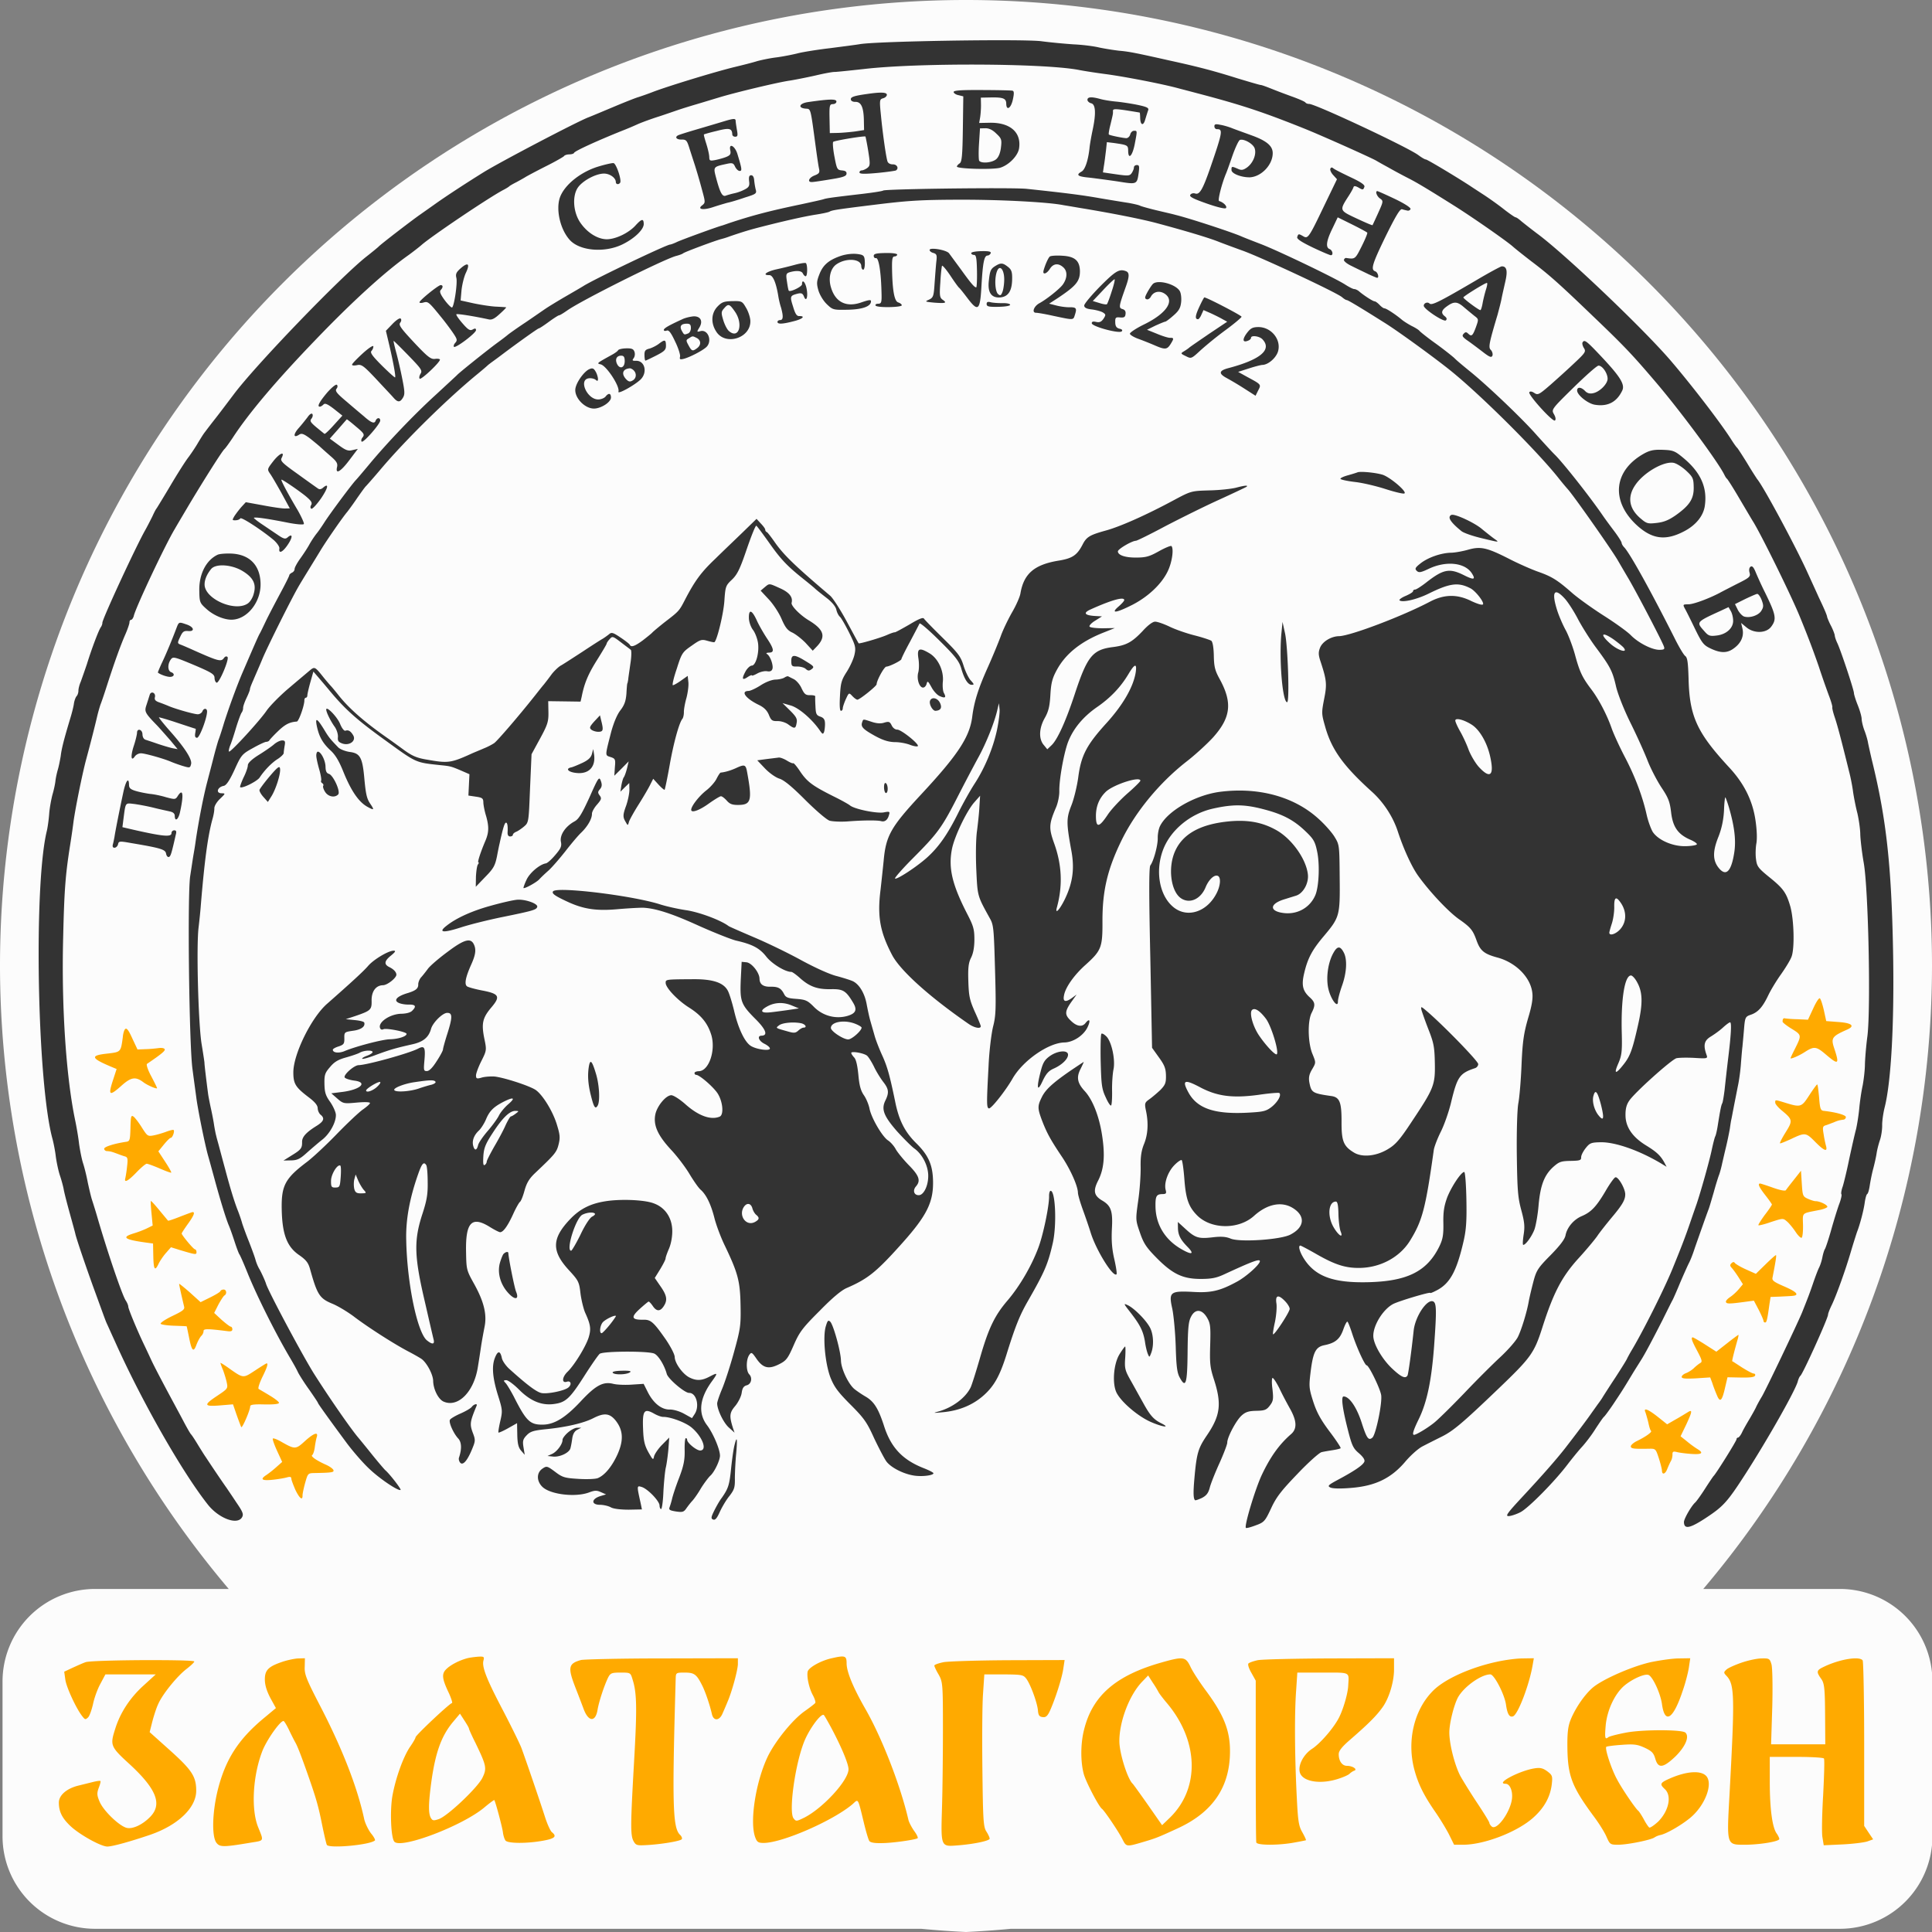
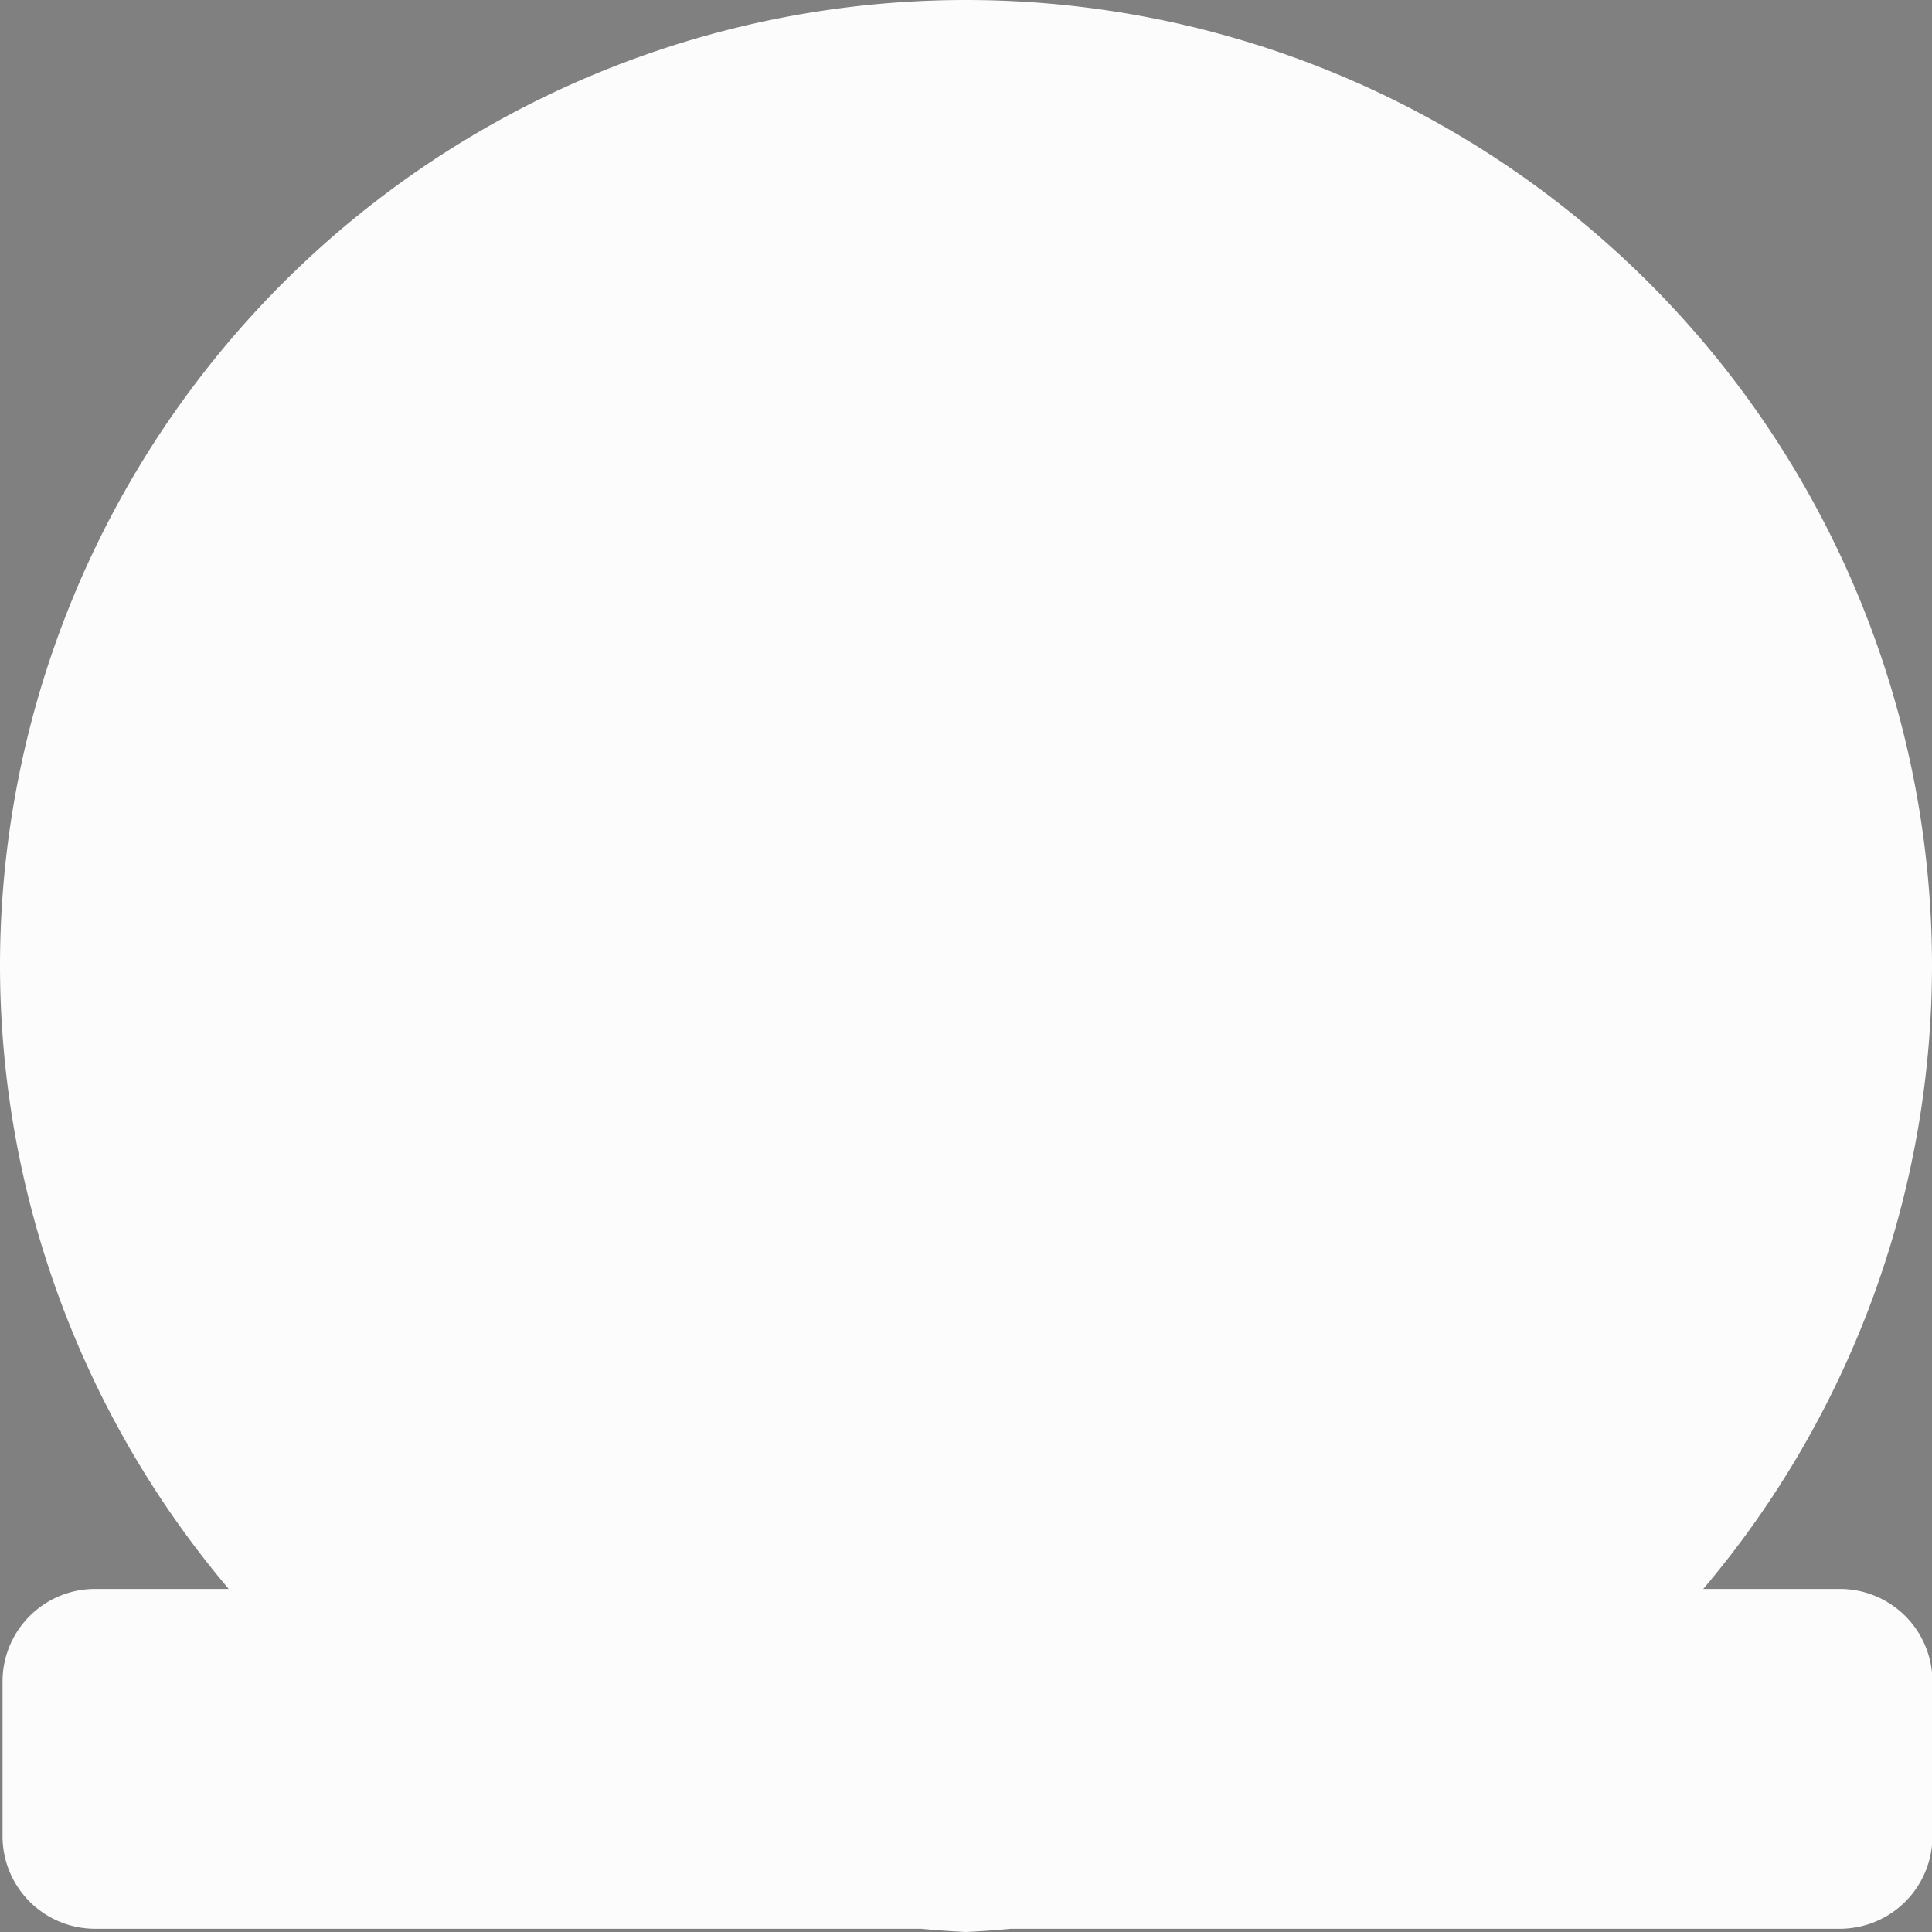
<svg xmlns="http://www.w3.org/2000/svg" width="400" height="400">
  <rect width="100%" height="100%" fill="#808080" stroke="none" />
  <path d="M200 0A200 200 0 0 0 0 200a200 200 0 0 0 47.355 128.977H19.73A19.163 19.163 0 0 0 .525 348.182v31.949a19.163 19.163 0 0 0 19.205 19.205h170.983A200 200 0 0 0 200 400a200 200 0 0 0 9.287-.664h171.596a19.163 19.163 0 0 0 19.205-19.205v-31.95a19.163 19.163 0 0 0-19.205-19.204h-28.238A200 200 0 0 0 400 200 200 200 0 0 0 200 0z" style="fill-opacity:.975;fill:#fff" />
-   <path d="M376.73 206.68c-.225.027-.8.944-1.336 2.139l-1.072 2.302-2.168-.102a24.758 24.758 0 0 1-2.541-.164c-.377-.134-.559.115-.547.677.004.175.837.828 1.896 1.476 2.08 1.296 2.082 1.296.612 4.237-.467.92-.861 1.771-.86 1.842.005.245 1.82-.526 2.963-1.284 1.916-1.229 2.363-1.167 4.302.483 2.66 2.268 2.882 2.124 1.806-1.156-.756-2.233-.536-2.554 2.683-3.982 1.628-.732.942-1.35-1.788-1.546l-2.581-.2-.494-2.273c-.286-1.223-.647-2.34-.836-2.44a.059.059 0 0 0-.04-.009zm-350.664 6.298c-.139.013-.257.17-.368.457-.107.247-.244.847-.272 1.304-.421 3.097-.385 3.062-3.179 3.393-3.614.382-3.453.941.69 2.691l1.207.505-.667 2.047c-1.16 3.497-.895 3.703 1.745 1.337 1.943-1.72 2.874-1.843 4.467-.643.797.617 2.833 1.494 2.827 1.213-.002-.105-.55-1.219-1.21-2.47-.699-1.287-1.057-2.404-.873-2.547 2.983-2.02 3.791-2.703 3.672-3.017-.08-.244-.604-.339-1.237-.257-.596.081-1.827.209-2.76.226l-1.64.065-1.016-2.159c-.672-1.508-1.082-2.174-1.386-2.145zM376.22 224.53c-.145.058-.832 1.008-1.613 2.207-1.665 2.558-1.738 2.594-5.347 1.466-1.766-.53-1.73-.53-1.717.102.006.28.62 1.007 1.379 1.626 2.242 1.855 2.284 2.099.765 4.514-.722 1.172-1.262 2.2-1.149 2.267.077.07 1.039-.334 2.186-.847 2.995-1.423 3.145-1.426 5.052.505 1.869 1.897 2.622 2.2 2.297.942-.12-.42-.367-1.503-.497-2.414-.254-1.435-.222-1.717.371-1.903.409-.113 1.112-.405 1.631-.59.926-.403 1.223-.479 2.154-.601a.574.574 0 0 0 .437-.534c-.009-.422-2.113-1.016-4.658-1.286-.562-.095-.718-.478-.876-2.687-.141-1.437-.28-2.699-.393-2.767-.005-.005-.012-.004-.022 0zm-348.868 6.527c-.246.026-.296.625-.342 2.469-.062 2.423-.131 2.742-.8 2.859-2.495.361-4.648 1.033-4.64 1.454.006.245.272.486.571.48.748.057.974.122 2.066.524.527.201 1.241.47 1.617.568.6.164.68.443.49 2.062a25.919 25.919 0 0 1-.36 2.43c-.314 1.094.536.657 2.291-1.165.95-1 1.905-1.792 2.129-1.796.224-.004 1.428.432 2.671.97 1.244.54 2.335.942 2.408.87.072-.106-.51-1.115-1.28-2.295l-1.388-2.116 1.13-1.389c.62-.748 1.24-1.393 1.426-1.396.373-.007.868-1.385.602-1.626-.077-.103-.82.086-1.598.381-.815.296-1.966.632-2.636.75-1.116.195-1.23.093-2.311-1.608-.618-1.007-1.423-2.045-1.727-2.286-.133-.094-.237-.149-.319-.14zm345.524 11.335-1.456 1.851c-.8.998-1.565 1.996-1.674 2.173-.145.214-1.27-.013-2.661-.514-1.317-.467-2.558-.866-2.67-.864-.56.01-.208.777 1.096 2.438.729.935 1.345 1.801 1.347 1.907.002.105-.65 1.099-1.487 2.167-.799 1.103-1.413 2.063-1.3 2.13.076.07 1.266-.197 2.6-.678 2.45-.782 2.485-.819 3.284-.131.418.343 1.221 1.312 1.76 2.11.54.833 1.112 1.385 1.297 1.276.184-.109.31-1.27.283-2.604-.056-2.702-.387-2.38 3.258-3.114.93-.158 1.709-.487 1.78-.664.104-.388-1.594-1.199-2.416-1.184-.298.006-1.012-.228-1.615-.497-1.055-.473-1.097-.647-1.26-3.172zM31.241 248.65c-.074.001-.013 1.16.128 2.562l.24 2.522-1.184.583c-.666.328-1.924.809-2.815 1.07-2.523.784-1.842 1.262 2.689 1.882l1.387.186.053 2.597c.058 2.808.327 3.223 1.078 1.63.25-.532.904-1.526 1.487-2.203l1.094-1.25 1.804.565c3.306.993 3.494 1.024 3.482.428-.007-.316-.162-.56-.311-.557-.299.006-2.749-2.934-2.756-3.285-.002-.105.577-.994 1.267-1.954 1.234-1.708 1.555-2.485.995-2.475-.112.002-1.298.444-2.632.96-1.296.515-2.408.887-2.447.817-.076-.069-.844-1.003-1.763-2.11-.88-1.072-1.684-1.97-1.796-1.968zm336.444 11.212c-.172.041-1.074.86-2.103 1.866l-2.05 2.004-2.036-.911c-1.13-.506-2.152-1.12-2.306-1.328-.192-.278-.415-.238-.708.048-.366.358-.324.567.134 1.05.306.346.922 1.213 1.385 1.942l.85 1.354-.803.962c-.474.57-1.279 1.323-1.831 1.685-.59.396-.955.824-.876 1.033.12.384.643.41 3.66.004l2.122-.284 1.01 1.912c.546 1.078.977 2.088.98 2.264.005.21.158.349.345.345.298-.006.436-.5.891-3.808l.232-1.48 1.902-.07c1.082-.054 2.276-.11 2.648-.153 1.491-.132.88-.822-1.682-1.934-2.185-.944-2.604-1.252-2.467-1.852.609-3.1.84-4.544.726-4.647-.005-.005-.012-.005-.023-.002zm-330.59 5.945c-.007 0-.01.003-.01.01.005.211.5 2.485 1.031 4.687.162.594-.243.916-2.388 1.938-1.442.693-2.547 1.417-2.468 1.626.078.174 1.314.362 2.734.407 1.383.045 2.578.093 2.654.127.038.07.246 1.084.495 2.308.544 2.799.924 3.178 1.525 1.517.283-.743.716-1.523.972-1.809.293-.251.508-.71.501-1.026-.01-.527.849-.507 4.967.014.712.093 1.008-.019 1-.405-.006-.28-.16-.524-.309-.521-.187.004-1.022-.647-1.896-1.404l-1.56-1.446.86-1.702c.503-.922 1.047-1.773 1.268-1.917.554-.326.422-1.237-.175-1.227-.299.006-.594.15-.665.328-.034.176-.994.755-2.103 1.302l-1.996.986-2.206-1.998c-1.176-1.032-2.12-1.79-2.23-1.794zm322.813 10.559c-.073.036-1.14.792-2.352 1.762l-2.206 1.726-2.346-1.502c-1.287-.82-2.42-1.465-2.532-1.463-.448.01-.172.775.954 2.861 1.01 1.913 1.055 2.229.537 2.484-.295.18-.882.648-1.285 1.041-.366.358-1.104.828-1.585 1.012-.52.185-.922.544-.917.79.007.35.754.406 2.955.295l2.947-.194.434 1.15c.2.664.635 1.78.949 2.512.668 1.638 1.071 1.245 1.72-1.646l.48-2.045 2.765.055c2.017.034 2.837-.087 2.943-.405.107-.212-.048-.42-.272-.416-.261.005-1.318-.574-2.415-1.256-1.06-.683-1.968-1.298-2.042-1.296-.077-.07.475-2.29 1.172-4.69.103-.423.171-.777.096-.775zM45.667 282.18c-.02-.002-.028.004-.028.017.001.07.239.768.553 1.5.277.767.637 1.919.763 2.584.249 1.189.176 1.26-1.924 2.668-2.947 1.95-2.865 2.3.527 2.027l2.684-.225.755 2.199c.436 1.22.87 2.37.948 2.51.194.347 1.869-3.545 1.853-4.282-.007-.351.7-.469 2.979-.405 1.98.034 2.987-.091 2.982-.337-.004-.21-.879-.895-1.975-1.542-1.06-.648-2.08-1.227-2.231-1.33-.189-.102.163-1.196.736-2.4 1.004-2.02 1.284-2.902.91-2.895-.074.001-1.143.653-2.395 1.483-2.543 1.662-2.356 1.692-5.729-.704-.696-.479-1.276-.852-1.408-.868zm295.067 9.641c-.211.003-.239.197-.063.588.12.35.4 1.292.604 2.131.167.84.407 1.608.559 1.71.266.242-1.17 1.25-2.982 2.126-.666.328-1.215.829-1.21 1.074.01.492.61.552 3.783.494 1.343-.024 1.38.01 2.018 1.964.36 1.117.645 2.27.651 2.586.02.947.723.69 1.112-.405.213-.53.535-1.24.716-1.56.216-.354.353-.952.344-1.374-.012-.596.135-.704.848-.541.45.132 1.799.317 2.996.4 2.318.17 2.722-.19 1.21-1.076a21.41 21.41 0 0 1-2.123-1.575l-1.253-.995 1.145-2.373c1.323-2.833 1.352-3.255.283-2.569-.48.29-1.585.977-2.508 1.485l-1.698.98-1.936-1.546c-1.28-1.008-2.144-1.529-2.496-1.524zm-275.378 5.025c-.397.048-1.172.566-2.244 1.533-1.87 1.72-2.056 1.722-4.814.158-.87-.511-1.659-.813-1.806-.705-.11.142.287 1.26.873 2.548l1.057 2.297-1.175 1.04a21.383 21.383 0 0 1-2.02 1.616c-1.474.94-1.057 1.284 1.29 1.03 1.156-.126 2.495-.36 2.977-.51.594-.151.82-.085.828.301.006.281.4 1.29.832 2.301.858 1.775 1.505 2.29 1.482 1.167-.007-.316.23-1.478.542-2.608.557-1.976.594-2.011 1.938-2.036 3.621-.066 4.104-.144 3.907-.632-.118-.28-.762-.724-1.403-1.029-1.997-.876-3.36-1.8-2.992-2.052.185-.11.432-.815.53-1.519.096-.739.263-1.69.403-2.149.185-.54.104-.788-.205-.75zM174.39 342.96c-.46-.01-1.153.125-2.19.362-2.21.483-4.738 1.892-4.976 2.745-.238 1.04.28 3.492 1.11 4.977.354.668.549 1.333.47 1.52-.117.185-1.144.967-2.249 1.748-2.449 1.744-5.886 5.976-7.505 9.169-2.527 5.123-3.909 13.66-2.685 16.928.355.966.631 1.15 1.737 1.15 3.87 0 14.456-4.639 18.444-8.054 1.186-1.077 1.025-1.411 2.288 3.787.433 1.819.949 3.564 1.145 3.86.239.334 1.108.482 2.57.444 2.131 0 6.79-.665 7.421-.999.16-.113-.156-.782-.708-1.524-.514-.743-1.068-1.781-1.186-2.3-1.619-7.017-5.448-16.932-8.923-22.985-2.568-4.492-3.874-7.684-3.874-9.428 0-.975-.121-1.384-.889-1.4zm-75.168.026c-.634.038-1.657.15-2.327.298-1.659.408-3.597 1.373-4.544 2.34-.949.965-.83 1.966.631 5.011.475 1.077.753 1.966.594 1.966-.433 0-7.542 6.683-7.542 7.092 0 .185-.513 1.077-1.186 2.042-1.38 2.079-2.921 6.35-3.592 10.024-.553 3.082-.318 8.764.393 9.543 1.382 1.559 14.178-3.306 18.679-7.13 1.067-.89 1.975-1.56 2.014-1.486.237.335 1.62 5.46 1.779 6.648.08.706.354 1.522.552 1.744.513.594 4.343.631 7.66.037 2.529-.445 3.04-.89 1.934-1.78-.315-.26-.946-1.633-1.42-3.119-1.105-3.453-4.107-12.216-4.896-14.33-.355-.929-2.055-4.381-3.752-7.648-3.397-6.46-4.464-9.099-4.107-10.435.197-.742.115-.854-.868-.817zm-36.094.336-1.263.037c-.71 0-2.091.297-3.08.594-3.198 1.039-3.95 1.781-3.95 3.749 0 1.187.396 2.414 1.147 3.861l1.144 2.08-2.763 2.3c-5.015 4.233-7.624 8.28-9.203 14.368-1.184 4.604-1.38 9.836-.354 11.211.711.928 1.461.93 7.188-.037 2.764-.445 2.645-.222 1.42-3.266-1.46-3.712-1.065-10.617.91-15.703.908-2.302 3.671-6.24 4.382-6.203.157.038.673.893 1.186 1.97.514 1.076 1.105 2.227 1.303 2.56.433.781 1.222 2.823 2.486 6.424 1.778 5.049 2.252 6.72 3.002 10.506.435 2.117.869 3.973.988 4.197.553.78 8.963 0 9.952-.929.118-.111-.236-.781-.829-1.487-.554-.743-1.185-2.04-1.383-2.894-1.422-6.645-4.58-14.737-9.24-23.685-2.725-5.272-3.16-6.349-3.082-7.872zm89.643 0-15.677.036c-8.647 0-16.23.186-16.823.334-2.646.743-2.764 1.56-1.027 5.978a350.83 329.827 0 0 1 1.62 4.233c.986 2.597 2.41 2.672 2.844.148.277-1.708 1.379-5.05 2.209-6.758.473-.89.713-1.002 2.569-1.002 2.054 0 2.054 0 2.489 1.45.868 2.709.948 5.828.314 16.816-.75 13.217-.79 15.408-.118 16.634.474.852.71.927 2.646.816 2.961-.149 7.067-.818 7.344-1.226.118-.186-.038-.593-.354-.89-1.542-1.449-1.66-6.2-.91-32.413.04-1.15.08-1.187 1.858-1.187 1.974 0 2.446.333 3.592 2.598.672 1.3 1.62 4.087 2.053 6.016.355 1.485 1.582 1.372 2.214-.187.276-.631.748-1.708.983-2.302.909-2.042 2.174-6.682 2.174-7.906zm135.846 0-13.306.036c-7.345.037-14.061.186-14.93.371-.867.186-1.698.482-1.896.668-.196.185.079 1.039.593 1.93l.91 1.634v16.522c0 9.096.04 16.742.118 16.965.12.632 4.62.63 7.818.037 1.265-.223 2.37-.445 2.45-.483.079-.073-.278-.814-.752-1.668-.791-1.373-.906-2.414-1.183-8.132-.395-8.316-.436-16.67-.08-21.31l.236-3.601h5.291c5.807 0 5.41-.187 5.253 2.598-.04 1.634-1.026 4.977-1.895 6.684-1.104 2.19-3.87 5.346-5.53 6.46-1.815 1.15-3 3.413-2.604 4.9.514 1.93 4.185 2.56 7.898 1.373 1.065-.333 2.171-.817 2.408-1.076.277-.26.71-.558.988-.633.71-.297-.395-1-1.54-1-.988 0-1.698-1.004-1.698-2.414 0-.668.632-1.485 2.25-2.896 3.989-3.453 5.725-5.199 6.99-7.055 1.262-1.893 2.21-5.122 2.21-7.572zm28.947 0-2.331.036c-1.303 0-3.71.332-5.37.704-5.49 1.189-10.82 3.602-13.19 6.014-3.909 3.937-5.41 10.323-3.87 16.225.79 3.008 1.973 5.384 4.304 8.763.987 1.41 2.292 3.564 2.884 4.714l1.064 2.155h1.857c4.384 0 11.216-2.638 14.534-5.608 2.29-2.041 3.513-4.307 3.828-6.868.197-1.745.12-1.93-.905-2.71-.908-.667-1.46-.816-2.646-.63-3.12.482-8.256 3.192-6.006 3.192.83 0 1.46 1.337 1.344 2.898-.197 2.709-3.08 6.83-4.184 5.975-.277-.223-.516-.593-.516-.779 0-.185-1.145-2.043-2.526-4.122-1.382-2.08-2.962-4.64-3.515-5.642-1.146-2.228-2.25-6.534-2.25-8.948 0-1.894.946-5.68 1.776-7.24 1.225-2.228 4.819-4.789 6.714-4.789.79 0 2.92 4.085 3.238 6.239.276 1.967.708 2.709 1.46 2.448 1.027-.371 3.396-6.61 4.068-10.656zm32.382 0-2.331.036c-1.304 0-3.831.372-5.688.743-3.83.816-9.95 3.487-12.082 5.232-1.698 1.41-3.673 4.272-4.66 6.723-.554 1.373-.71 2.748-.671 5.829.078 5.83.948 8.056 5.41 14.107 1.146 1.522 2.369 3.489 2.724 4.38.671 1.485.75 1.56 2.369 1.56 1.974 0 6.871-1.003 7.544-1.523a3.599 3.383 0 0 1 1.186-.483c1.264-.258 4.303-2.004 6.199-3.564 3.04-2.524 4.738-6.941 3.356-8.612-1.105-1.263-4.067-1.077-7.621.482-2.015.89-2.095 1.153-.988 2.192 1.501 1.41.79 4.566-1.422 6.756-.829.743-1.618 1.299-1.816 1.187-.158-.11-.71-.89-1.145-1.744-.473-.853-.987-1.632-1.147-1.744-.473-.333-3.315-4.455-4.382-6.497-1.147-2.08-2.567-6.387-2.211-6.72.118-.113 1.54-.298 3.159-.41 2.528-.184 3.238-.111 4.778.594 1.5.706 1.855 1.077 2.211 2.3.592 2.043 1.62 1.933 4.186-.517 2.015-2.006 2.922-4.045 2.054-4.9-.632-.668-8.965-.668-12.362 0-1.737.334-3.316.74-3.592.927-.71.593-.791.186-.553-2.524.316-3.082 1.817-6.31 3.713-8.02 1.658-1.448 4.303-2.636 5.132-2.339.87.334 2.488 3.788 2.805 6.089.592 4.195 2.33 3.081 4.265-2.747.591-1.671 1.145-3.86 1.302-4.899zm34.209.023c-1.651.003-4.315.662-6.568 1.758-1.501.706-1.578 1.001-.551 2.45.67.927.79 1.857.83 7.315l.04 6.274h-11.22l.24-7.648c.118-4.343.038-8.167-.159-8.91-.356-1.188-.473-1.262-2.054-1.225-.908 0-2.804.407-4.186.89-1.382.483-2.803 1.114-3.118 1.448-.553.519-.553.63 0 1.224 1.738 1.782 1.777 4.122.67 24.616-.591 10.544-.632 10.396 3.119 10.396 3.08 0 7.188-.67 7.188-1.19 0-.186-.235-.705-.55-1.15-.91-1.263-1.423-5.161-1.423-10.767v-5.084h5.488c3.042 0 5.607.147 5.725.333.158.184.04 3.565-.156 7.5-.237 3.935-.315 7.87-.157 8.797l.273 1.67 3.99-.183c2.172-.111 4.503-.41 5.095-.633l1.145-.41-.948-1.408-.91-1.374v-16.892c0-9.282-.157-17.115-.314-17.376-.197-.29-.738-.422-1.487-.421zm-139.705.002c-.813-.007-2.026.297-4.012.865-9.439 2.674-14.253 6.87-15.99 13.886-.751 2.933-.752 6.72-.042 9.28.513 1.71 3.078 6.646 3.751 7.13.514.37 3.436 4.716 4.186 6.2.87 1.708.79 1.707 4.543.594 2.37-.705 2.803-.854 6.91-2.748 7.307-3.342 10.861-8.576 10.861-16.001 0-4.38-1.343-7.648-5.174-12.77-1.224-1.672-2.607-3.79-3.04-4.755-.556-1.148-.948-1.672-1.994-1.681zm-24.032.345-11.61.037c-6.397.037-12.44.224-13.467.41-1.066.222-1.895.52-1.895.704 0 .186.396 1.04.91 1.894.83 1.522.867 1.968.867 11.25 0 5.308-.077 12.658-.195 16.37-.238 7.983-.24 7.981 3.079 7.722 3.514-.26 6.792-.962 6.792-1.407 0-.223-.317-.93-.712-1.524-.592-.966-.672-2.487-.79-12.623-.078-6.347-.039-13.403.12-15.705l.277-4.157h3.987c3.751.038 4.067.072 4.7.89.868 1.15 2.25 4.902 2.41 6.535.078 1.004.274 1.337.946 1.411.67.112 1.028-.185 1.542-1.3 1.105-2.45 2.487-6.757 2.762-8.687zm-187.002.02c-6.35-.033-14.96.125-15.7.426-.553.186-1.778.742-2.685 1.152l-1.737.816.236 1.672c.236 1.633 2.33 6.124 3.554 7.61.514.668.633.668 1.145.185.317-.296.75-1.559 1.027-2.746.237-1.189.909-3.083 1.501-4.16l1.064-2.004h10.426l-2.604 2.376c-2.765 2.525-4.78 5.605-5.807 8.948-1.068 3.377-.987 3.635 3.082 7.347 5.45 5.051 6.674 8.17 4.265 10.733-1.579 1.67-3.674 2.672-4.937 2.376-1.541-.372-4.817-3.529-5.607-5.385-.592-1.374-.594-1.818-.199-2.895.276-.705.436-1.336.357-1.41-.08-.112-.79 0-1.54.186-.751.185-2.095.52-3.003.743-2.447.593-4.068 2.002-4.068 3.523 0 1.82.633 3.159 2.292 4.755 1.816 1.783 6.397 4.343 7.739 4.343 1.067 0 4.78-1.039 8.927-2.449 5.765-2.004 9.478-5.607 9.478-9.097 0-2.933-.87-4.271-5.412-8.354l-4.225-3.786.552-2.191c.316-1.188.83-2.821 1.224-3.636.908-2.08 3.95-5.795 5.844-7.243.909-.705 1.62-1.371 1.62-1.557 0-.166-2.998-.256-6.809-.275zm204.298 3.173.948 1.486a22.291 20.957 0 0 1 1.224 2.005c.158.298.87 1.223 1.581 2.077 6.714 7.834 7.029 17.71.79 23.835l-1.66 1.598-2.922-4.196c-1.62-2.302-3.04-4.27-3.16-4.381-1.066-.966-2.723-6.236-2.764-8.724-.039-4.195 2.133-9.837 4.857-12.548zm-142.48 7.908.91 1.41c.513.781.946 1.523.946 1.67 0 .15.595 1.485 1.345 2.97 2.292 4.752 2.408 5.274 1.42 7.278-1.066 2.08-7.185 7.87-9.001 8.502-1.105.371-1.305.333-1.66-.26-.553-.966-.473-3.194.159-7.798.868-5.976 2.092-9.28 4.54-12.176zm75.22.246a.182.171 0 0 1 .128.051c.158.185.91 1.486 1.66 2.897 2.055 3.898 3.435 7.239 3.435 8.315 0 2.302-5.29 8.056-9.161 10.023-1.619.78-1.7.817-2.213.148-1.028-1.262.236-10.765 2.093-15.629.962-2.576 3.313-5.836 4.058-5.805z" style="fill:#fa0" />
-   <path d="M196.6 8.422c-8.467.136-16.876.41-18.609.725-1.006.169-3.804.522-6.154.83-2.35.27-5.296.738-6.524 1.024-1.228.323-3.24.698-4.47.871-1.232.136-3.057.509-4.099.79-1.003.32-3.125.847-4.65 1.213-4.17 1.015-14.206 4.089-17.1 5.23a61.18 61.18 0 0 1-2.786.988c-.596.161-2.86 1.065-5.01 1.967-2.152.902-4.563 1.921-5.38 2.236-2.375.906-18.22 9.216-21.656 11.34-3.843 2.392-7.609 4.858-9.896 6.473-.959.692-2.398 1.692-3.21 2.269-1.734 1.192-8.403 6.332-8.658 6.674-.11.114-1.25 1.071-2.577 2.107-5.377 4.255-23.046 22.584-27.492 28.579-1.094 1.442-2.77 3.68-3.756 4.934a137.673 137.673 0 0 0-2.189 2.847c-.256.304-.836 1.25-1.343 2.082-.47.832-1.379 2.196-1.998 3.031-.657.836-2.326 3.485-3.738 5.869a278.254 278.254 0 0 1-2.863 4.73c-.183.19-.579.983-.902 1.7-.36.717-1.008 2.001-1.478 2.833-1.989 3.516-8.88 18.42-8.865 19.169.005.261-.137.638-.282.865-.403.457-1.933 4.487-2.918 7.685a204.953 204.953 0 0 1-1.276 3.652c-.286.641-.494 1.506-.486 1.88.007.373-.17.9-.353 1.09-.22.23-.469.907-.57 1.507-.062.6-.445 2.103-.832 3.345-1.265 4.213-1.75 6.13-1.91 7.59-.134.789-.372 2.027-.582 2.742-.21.714-.452 1.803-.514 2.44-.063.6-.338 1.876-.619 2.817-.243.94-.583 2.703-.671 3.94-.088 1.235-.319 2.848-.492 3.562-2.772 11.347-1.975 52.465 1.2 63.847.202.781.532 2.383.668 3.614.174 1.23.544 2.981.862 3.91.317.929.64 2.156.764 2.79.087.596.653 2.792 1.216 4.838.563 2.045 1.125 4.054 1.208 4.464.284 1.153 1.752 5.5 3.57 10.588 2.607 7.13 2.609 7.204 2.96 7.982.195.408.9 2.002 1.602 3.522 5.473 12.271 13.873 27.03 19.24 33.843 2.263 2.91 6.143 4.369 7.12 2.705.363-.606.204-1.089-1.143-3.045-.847-1.292-1.81-2.695-2.08-3.1-.46-.628-2.5-3.617-4.272-6.312-.27-.37-1.003-1.552-1.62-2.55-.619-1.035-1.274-2.032-1.464-2.215-.191-.22-.888-1.441-1.587-2.774-.699-1.332-2.289-4.255-3.492-6.513-1.203-2.258-2.64-4.997-3.147-6.11a251.3 251.3 0 0 0-1.638-3.483c-1.365-2.89-3.091-7.045-3.1-7.531-.006-.262-.242-.855-.55-1.298-.77-1.22-3.784-10.06-5.948-17.535-.36-1.227-.839-2.751-1.038-3.346-.199-.632-.566-2.195-.854-3.536-.25-1.341-.696-3.165-1.013-4.094-.28-.93-.613-2.68-.787-3.911-.136-1.231-.517-3.505-.845-5.032-1.859-9.05-2.812-23.504-2.449-37.572.223-9.764.461-12.872 1.358-18.686.268-1.65.632-4.088.793-5.438.394-2.812 1.792-9.757 2.594-12.764.977-3.609 1.81-6.916 2.26-8.832.241-1.052.593-2.218.734-2.632.18-.415.78-2.184 1.344-3.952 1.517-4.704 2.759-8.168 3.761-10.469.502-1.132.89-2.298.886-2.56-.006-.299.139-.526.326-.53.187-.004.479-.383.582-.871.522-1.992 6.628-14.937 8.513-18.002.29-.53 1.665-2.837 3.005-5.107 3.224-5.373 6.708-10.862 7.221-11.358.258-.23.986-1.254 1.676-2.277 3.34-5.15 9.117-11.956 16.999-20.148 7.66-8.002 14.569-14.306 19.475-17.766.996-.73 2.174-1.65 2.616-2.033 1.948-1.758 14.35-10.113 17.127-11.513.519-.272.999-.58 1.109-.695.11-.114.776-.5 1.48-.851.702-.388 1.553-.853 1.849-1.045.295-.193 2.183-1.202 4.183-2.213 1.963-.973 3.7-1.979 3.81-2.13.109-.19.592-.348 1.078-.358.486-.01.932-.13 1.003-.318.142-.377 4.664-2.447 9.933-4.569a63.058 63.058 0 0 0 3.338-1.41c.928-.392 2.859-1.103 4.271-1.542 1.45-.476 3.27-1.11 4.086-1.387.818-.278 2.49-.797 3.718-1.157 1.227-.36 3.308-.999 4.647-1.399 3.234-.997 12.39-3.194 14.703-3.5 1.044-.17 3.39-.628 5.215-1.037 1.861-.447 3.687-.781 4.099-.752.411-.008 3.098-.285 5.972-.602 11.043-1.299 36.81-1.2 44.316.15 1.539.307 4.24.704 6.001.932 3.824.524 11.631 2.018 15.015 2.962 1.353.348 3.985 1.045 5.826 1.533 7.631 2.058 11.96 3.507 20.138 6.79 3.543 1.426 13.237 5.763 14.711 6.557.303.182 1.513.869 2.647 1.482 1.134.651 3.023 1.662 4.156 2.238 1.85.936 4.575 2.604 9.648 5.796 3.786 2.395 10.723 7.234 11.941 8.332.533.476 2.242 1.827 3.798 3.03 3.72 2.808 5.85 4.711 12.747 11.346 6.401 6.121 8.081 7.883 12.788 13.401 5.241 6.106 13.305 17.019 14.476 19.539.155.296.35.63.5.738.153.11 1.348 1.993 2.663 4.249 1.315 2.218 2.552 4.326 2.745 4.621 1.582 2.513 7.848 15.18 9.733 19.818 1.688 4.118 2.87 7.274 3.94 10.394a188.795 188.795 0 0 0 2.02 5.795c.433 1.113.754 2.229.72 2.416-.071.189.172 1.156.528 2.197.556 1.672 1.323 4.574 2.947 11.161.323 1.228.697 3.165.83 4.284.172 1.118.546 3.056.87 4.284.285 1.228.584 3.167.606 4.326.022 1.121.336 3.808.715 5.97.964 5.403 1.478 29.998.769 35.846-.295 2.174-.504 4.871-.52 5.993-.015 1.122-.24 3.071-.477 4.31-.275 1.24-.571 3.34-.695 4.688-.123 1.348-.422 3.261-.664 4.313-.28 1.015-.899 3.795-1.414 6.16-.477 2.366-1.101 4.92-1.348 5.71-.284.754-.382 1.504-.268 1.614.115.11-.09 1.086-.518 2.179-.39 1.092-1.129 3.5-1.653 5.379-.525 1.843-1.091 3.536-1.237 3.764-.145.19-.392.98-.528 1.693-.135.713-.452 1.729-.74 2.258-.252.528-.786 1.96-1.21 3.201-.708 2.07-1.028 2.9-2.277 6.028-1.036 2.488-7.469 15.963-8.302 17.363a30.187 30.187 0 0 0-1.156 2.078c-.106.302-.72 1.398-1.336 2.457-.616 1.022-1.375 2.345-1.626 2.91-.288.605-.653 1.06-.84 1.065-.149.003-.296.155-.293.342.006.336-4.273 7.188-4.75 7.608-.11.115-.91 1.289-1.782 2.652-.87 1.363-1.781 2.615-2.039 2.844-.772.688-2.328 3.374-2.315 4.047.03 1.532 1.185 1.323 4.435-.797 3.693-2.427 4.5-3.266 8.347-9.249 4.574-7.119 10.432-17.44 10.81-19.168.14-.49.355-.942.502-1.057.48-.309 5.752-11.966 5.738-12.676-.004-.224.316-1.053.676-1.808.936-1.85 2.959-7.462 4.08-11.335a148.472 148.472 0 0 1 1.233-3.95c.641-1.62 1.406-4.59 1.602-6.09.132-.9.34-1.689.526-1.805.184-.115.393-.905.526-1.805.132-.862.439-2.44.718-3.454.279-1.053.588-2.442.687-3.117.099-.713.412-1.952.695-2.78.283-.829.48-2.216.463-3.076-.016-.822.214-2.472.491-3.6 1.391-5.412 2.048-17.84 1.759-32.754-.342-17.644-1.425-27.234-4.347-39.106a173.283 173.283 0 0 1-.819-3.649c-.087-.634-.447-1.824-.762-2.64-.315-.817-.56-1.896-.57-2.382-.008-.486-.37-1.75-.802-2.827-.433-1.076-.791-2.228-.797-2.527-.013-.673-2.635-8.587-3.416-10.292-.31-.63-.55-1.373-.556-1.672-.042-.261-.358-1.153-.785-1.967-.428-.814-.742-1.631-.783-1.78-.006-.336-.594-1.709-1.763-4.154-.274-.63-1.328-2.928-2.343-5.152-2.384-5.264-9.134-17.848-10.396-19.282a80.499 80.499 0 0 1-2.084-3.325c-1.004-1.626-1.928-3.03-2.042-3.14-.152-.108-.729-.92-1.308-1.843-2.352-3.657-8.412-11.505-12.62-16.397-5.93-6.84-21.854-21.976-27.506-26.13a131.588 131.588 0 0 1-3.227-2.517c-.533-.476-1.064-.84-1.213-.836-.15.003-1.211-.725-2.388-1.637-1.14-.913-2.997-2.223-4.095-2.95-1.06-.69-2.462-1.597-3.106-2.034-2.916-1.888-8.705-5.365-9.004-5.36-.187.004-.868-.394-1.551-.904-2.276-1.676-21.371-10.618-22.605-10.594-.336.007-.676-.136-.791-.32-.154-.185-1.473-.758-2.98-1.29a138.038 138.038 0 0 1-4.294-1.636c-.904-.357-1.77-.677-1.958-.673-.187.004-2.33-.628-4.775-1.366-4.93-1.55-8.087-2.386-14.058-3.691-7.361-1.653-8.45-1.856-10.51-2.04-1.124-.128-3-.428-4.126-.668-1.128-.278-3.489-.568-5.248-.646-1.76-.116-4.794-.394-6.744-.655-1.968-.242-10.494-.245-18.96-.11zm3.973 10.224c-2.276.033-3.136.155-3.132.408.004.224.46.552 1.023.653l.977.243-.092 6.807c-.08 5.5-.205 6.81-.686 7.081-.295.193-.551.497-.548.647.009.486 7.53.677 8.98.237 1.783-.558 3.617-2.426 3.886-3.964.534-3.339-1.826-5.425-6.087-5.342l-2.168.042.202-1.163c.1-.638.189-1.836.174-2.621l-.029-1.458 2.019-.04c2.616-.05 3.22.2 3.24 1.284.031 1.57.991.954 1.368-.849.275-1.24.265-1.763-.073-1.831-.226-.07-3.069-.127-6.285-.14-1.094-.006-2.01-.005-2.769.006zm-18.466.539c-.611.02-1.414.104-2.42.25-2.835.392-3.541.63-3.532 1.115.006.337.385.554.946.543 1.196-.023 1.705 1.126 1.757 3.855l.039 1.981-1.939.3c-1.082.133-2.687.276-3.547.293l-1.607.031-.058-2.99c-.053-2.73.016-2.992.69-3.006.41-.007.743-.238.737-.537-.01-.561-1.394-.534-5.869.113-1.827.26-2.183 1.202-.534 1.357 1.123.09 1.002-.356 2.094 7.737.262 1.94.564 4.028.687 4.587.204.893.096 1.12-.906 1.513-1.224.473-1.58 1.452-.46 1.356.337-.007 2.052-.265 3.804-.56 2.423-.384 3.204-.623 3.27-1.11.066-.45-.2-.67-.95-.73-.974-.094-1.051-.242-1.551-2.887-.292-1.528-.393-2.91-.246-3.024.294-.268 6.445-1.284 6.673-1.102.038.074.327 1.452.582 3.055.426 2.684.394 2.984-.195 3.444-.369.269-.888.504-1.15.509-.261.005-.481.196-.477.42.006.337 1.016.354 3.63.117 2.015-.189 3.768-.447 3.916-.525.665-.424.236-1.276-.623-1.259-.561.01-1.015-.242-1.135-.651-.32-1.041-1.013-6.001-1.343-9.51-.323-3.135-.289-3.322.455-3.524.447-.12.776-.464.771-.725-.006-.327-.491-.47-1.51-.436zm43.836.973c-.547-.003-.805.17-.798.528.005.261.349.591.762.695.939.206 1.05 2.111.295 5.604-.273 1.314-.577 3.003-.637 3.752-.288 2.548-.925 4.393-1.628 4.78-1.22.697-.84 1.027 1.445 1.244 1.162.127 3.824.487 5.886.783 4.164.667 4.127.706 4.49-1.807.162-1.312.119-1.573-.404-1.562-.337.006-.594.235-.589.497.005.261-.209.79-.463 1.168-.4.57-.699.612-3.211.25l-2.738-.396.198-1.35c.135-.75.295-2.137.425-3.15l.19-1.761 1.35.16c3 .429 3.038.466 3.061 1.662.037 1.906.88 1.03 1.356-1.41.543-2.853.545-2.778-.165-2.764-.337.006-.666.349-.77.762-.105.414-.472.758-.809.764-.71-.023-3.414-.57-3.604-.753-.114-.072.055-1.01.333-2.1.554-2.292.519-2.18.507-2.815-.008-.41.477-.42 2.727-.09 1.463.234 2.739.433 2.814.469.037-.001.084.484.096 1.082.03 1.57.67 1.745 1.053.317.211-.677.457-1.505.6-1.882.177-.49-.201-.706-2.342-1.15-1.388-.273-3.376-.571-4.425-.663-1.011-.093-2.474-.326-3.189-.537-.79-.213-1.39-.324-1.816-.327zm-74.108 4.487c-.374.02-1.025.192-2.14.532-.93.28-3.347 1-5.392 1.6-2.045.6-3.829 1.159-3.976 1.274-.666.387-.208.864.764.845.935-.018 1.125.165 1.563 1.54.28.892.836 2.602 1.234 3.828a117.589 117.589 0 0 1 1.443 4.983c.724 2.641.725 2.716.063 3.252-1.143.845.207 1.08 2.288.367a71.413 71.413 0 0 1 2.9-.879c.633-.124 2.232-.604 3.606-1.079 2.416-.757 2.526-.835 2.247-1.764a16.677 16.677 0 0 1-.299-1.901c-.05-.597-.28-.967-.617-.96-.41.007-.516.346-.425 1.204.13.97-.013 1.272-.901 1.738a8.76 8.76 0 0 1-2.154.79c-.596.123-1.414.363-1.748.482-.742.314-1.208-.575-2.055-3.774-.566-2.158-.567-2.196 2.115-2.771 1.266-.287 1.491-.216 1.843.563.234.481.653.884.952.878.523-.01.479-.383-.48-3.543-.519-1.672-1.802-2.32-1.473-.757.165.783.02 1.047-.833 1.4-.594.236-1.636.518-2.269.642-1.118.21-1.231.137-1.247-.648-.009-.486-.295-1.715-.613-2.718-.319-1.004-.56-1.86-.486-1.936.036-.038 1.226-.397 2.64-.724 2.643-.687 3.169-.547 3.23.723.006.262.272.48.608.474.523-.01.556-.272.347-1.428-.127-.745-.256-1.602-.261-1.864-.005-.262-.101-.39-.475-.37zm51.062 1.931 1.122-.021c.747-.015 1.502.344 2.265 1.115 1.066.989 1.146 1.25.953 2.861-.128 1.124-.485 1.991-.963 2.412-.845.764-3.122.958-3.546.33-.116-.222-.148-1.829-.031-3.551zm48.93-.845c-.305.012-.405.148-.4.429.007.336.237.593.536.587 1.27-.024 1.17.576-1.45 8.18-1.488 4.255-2.138 5.427-3.041 5.146-.414-.142-.86-.022-1.042.281-.217.378.652.81 3.363 1.767 2.221.78 3.8 1.16 4.02.97.33-.343-.472-1.188-1.412-1.469-.339-.106.6-3.751 1.459-5.75.179-.415.782-2.109 1.348-3.765.603-1.657 1.25-3.053 1.51-3.133.742-.276 2.518.661 2.984 1.587.547 1.186-.2 3.183-1.564 4.144-.775.539-1.148.583-1.903.224-1.245-.537-1.281-.499-1.266.286.014.748 2.086 1.53 3.806 1.497 2.39-.121 4.773-2.635 4.725-5.065-.029-1.495-1.358-2.554-4.558-3.688-1.545-.569-3.352-1.207-3.955-1.457-.64-.25-1.693-.565-2.368-.665-.352-.077-.61-.114-.792-.106zm-124.972 8.04c-.468.04-1.612.303-2.784.653-3.755 1.082-7.18 3.804-8.139 6.44-.886 2.522.054 6.655 2.04 8.823 2.064 2.278 7.233 2.702 10.9.91 2.482-1.207 4.428-3.077 4.406-4.235-.023-1.16-.433-1.077-1.715.332-1.428 1.56-4.058 2.808-5.89 2.844-1.982 0-4.178-1.415-5.603-3.556-1.465-2.253-1.605-5.616-.329-7.286 1.058-1.367 3.612-2.725 5.257-2.757 1.196-.023 2.485.85 2.502 1.747.01.523.61.586.9.132.326-.568-.825-3.986-1.387-4.05a.902.902 0 0 0-.158.003zm148.825.917c-.107.016-.19.11-.26.28-.07.264.203.857.623 1.297l.764.845-2.589 5.36c-3.234 6.757-3.416 7.023-4.4 6.443-.945-.542-1.02-.541-1.231.136-.18.377.73.996 3.184 2.182 1.887.898 3.583 1.613 3.77 1.61.56-.011.355-1.017-.249-1.267-.866-.32-.705-1.669.554-4.236l1.114-2.34 2.983 1.476c1.661.827 3.06 1.585 3.136 1.696.078.148-.458 1.43-1.178 2.865-1.333 2.643-1.333 2.643-3.17 2.38-.188-.034-.409.12-.479.383s.652.847 1.67 1.314c.983.504 2.53 1.223 3.399 1.655.867.394 1.697.752 1.81.75.448-.01.126-1.162-.4-1.339-.98-.355-.664-1.445 2.176-7.297 2.051-4.153 2.957-5.666 3.37-5.562.302.106.79.21 1.09.278.263.07.56-.048.667-.312.107-.264-1.219-1.136-3.257-2.106-1.887-.898-3.508-1.615-3.62-1.613-.487.01-.092 1.087.552 1.523.72.51.722.584-.353 2.96-.61 1.359-1.149 2.491-1.185 2.567-.073.076-1.544-.569-3.318-1.394-3.585-1.688-3.583-1.614-1.587-4.719.436-.681.87-1.438.94-1.7.105-.34.329-.344.971-.02.983.58 1.059.578 1.307-.1.142-.377-.654-.96-2.88-2-1.661-.791-3.247-1.583-3.513-1.802-.171-.147-.304-.21-.41-.193zm-88.455 4.523c-2.58.074-4.301.158-4.384.244-.11.114-2.01.413-4.25.68-6.193.719-7.386.892-8.018 1.09-.297.119-2.382.57-4.654 1.063-6.518 1.36-10.09 2.29-14.994 3.918-.668.238-1.263.436-1.374.476-.782.164-8.246 2.89-9.358 3.397-.63.311-1.298.549-1.448.552-.748.014-15.68 7.146-17.933 8.574-.295.192-1.96 1.16-3.698 2.166s-3.548 2.125-4.065 2.472c-.517.346-2.398 1.654-4.207 2.886-1.81 1.194-3.469 2.386-3.69 2.577-.22.191-1.252.997-2.321 1.765-2.139 1.575-7.92 6.211-8.212 6.59-.11.115-2.093 1.949-4.408 4.088-4.41 4.012-10.017 9.88-13.744 14.364-1.206 1.445-2.45 2.927-2.816 3.308-.916.99-5.07 6.567-6.415 8.613-.616.984-1.417 2.122-1.746 2.502a20.84 20.84 0 0 0-1.38 2.084c-.398.755-1.27 2.08-1.925 2.991-.655.91-1.197 1.893-1.191 2.192.005.299-.25.64-.547.758-.296.155-.553.385-.55.534.003.15-.861 1.887-1.908 3.814-1.046 1.965-2.38 4.497-2.92 5.629-.539 1.132-1.114 2.34-1.295 2.642-.29.492-1.041 2.227-3.546 8.034-1.217 2.828-2.85 7.348-3.837 10.433-.456 1.542-.986 3.16-1.165 3.575-.141.414-.632 2.107-1.049 3.76-.416 1.653-1.01 3.871-1.287 4.961-.767 2.894-1.718 7.85-2.315 11.75a67.99 67.99 0 0 1-.466 3c-.202 1.126-.498 3.226-.732 4.689-.597 3.9-.217 35.08.476 39.966.264 2.052.655 4.849.83 6.191.39 2.723 1.755 9.465 2.397 11.733.24.818.804 2.901 1.286 4.65 1.168 4.315 2.326 8.106 2.955 9.665.313.704.867 2.302 1.265 3.528.398 1.227.831 2.377.985 2.598.153.184.897 1.89 1.644 3.745 2.003 4.973 6.048 13.009 8.985 17.925.541.925 1.238 2.145 1.512 2.776.311.592 1.353 2.255 2.352 3.62.962 1.402 1.77 2.583 1.772 2.695.003.15 2.385 3.469 5.957 8.298 1.267 1.696 3.333 4.086 4.627 5.295 2.21 2.126 6.15 4.743 6.518 4.399.146-.19-2.271-3.322-3.184-4.09-.228-.22-1.49-1.69-2.794-3.31a292.627 292.627 0 0 0-2.72-3.35c-1.53-1.766-6.03-8.26-9.194-13.248-2.314-3.657-9.493-17.092-9.972-18.691-.2-.67-1.059-2.522-1.445-3.15a8.902 8.902 0 0 1-.746-1.856c-.162-.595-.793-2.303-1.344-3.713a73.723 73.723 0 0 1-1.38-3.713c-.163-.632-.559-1.784-.874-2.6-.746-1.856-1.625-4.756-2.633-8.55a728.68 728.68 0 0 1-1.25-4.65c-.242-.93-.563-2.01-.645-2.419-.12-.409-.288-1.34-.414-2.048-.088-.71-.38-2.237-.625-3.354-.246-1.117-.536-2.57-.623-3.166-.394-2.984-.797-6.38-.762-6.53-.002-.112-.262-1.902-.6-3.915-.681-4.287-1.103-20.284-.617-24.108.161-1.349.382-3.447.47-4.683.758-9.139 1.444-14.313 2.423-17.81.21-.714.379-1.69.37-2.175-.01-.449.497-1.319 1.195-1.968 1.101-1.069 1.138-1.107.352-1.129-1.308.025-.96-1.29.42-1.541.52-.122 1.21-1.145 2.215-3.334 1.363-3.018 1.545-3.245 3.728-4.447 1.295-.736 2.555-1.321 2.817-1.327.299-.006.595-.16.667-.312.072-.15.877-1.026 1.795-1.904 1.469-1.412 2.394-1.879 3.888-1.983.41-.045 1.58-3.358 1.56-4.405-.005-.299.14-.526.29-.53.186-.003.332-.23.327-.491-.005-.225.27-1.464.62-2.705l.63-2.218.919 1.066c.535.626 1.644 1.913 2.487 2.944 3.216 3.864 5.651 6.023 11.567 10.283 6.372 4.626 6.146 4.519 11.092 5.058 2.248.219 2.399.253 4.359 1.075l1.886.823-.107 2.209-.106 2.209 1.537.231c1.35.198 1.54.344 1.556 1.204.01.523.26 1.827.579 2.83.603 2.158.588 3.355-.163 5.127-1.001 2.338-1.671 4.445-1.447 4.44.15-.002.08.224-.103.452-.182.265-.347 1.427-.4 2.55l-.034 2.057 1.943-2.02c1.723-1.753 2.049-2.32 2.458-4.347.237-1.276.477-2.403.512-2.515.687-3.155 1.004-4.17 1.262-4.363.333-.193.497.552.412 1.974-.026.562.166.857.54.85.3-.006.558-.16.554-.347-.004-.187.29-.455.662-.612.334-.119 1.072-.619 1.624-1.078.994-.842.992-.917 1.268-7.915l.311-7.074 1.77-3.25c1.589-2.91 1.763-3.55 1.725-5.53l-.043-2.206 3.367.047 3.329.048.241-1.052c.545-2.778 1.367-4.701 3.181-7.578 1.088-1.741 1.994-3.255 1.991-3.404-.002-.112.252-.528.619-.91.548-.646.66-.61 2.33.666.95.73 1.898 1.421 2.05 1.568.153.146.14 1.418-.094 2.843-.197 1.425-.43 2.926-.459 3.338-.067.412-.135.75-.173.75-.037.001-.13.938-.184 2.061-.119 1.573-.402 2.401-1.241 3.502-.694.874-1.408 2.608-1.931 4.525-1.286 5.036-1.292 4.774-.125 5.163.978.318 1.057.466.902 2.114l-.116 1.76 1.504-1.488 1.467-1.487-.346 1.465c-.209.79-.492 1.618-.674 1.846-.146.19-.356.942-.491 1.655l-.2 1.312.918-.915.917-.878.026 1.346c.015.747-.293 2.212-.647 3.266-.746 2.033-.738 2.445-.081 3.517.387.703.425.702.634-.087.14-.452 1.044-2.078 2.024-3.63s2.065-3.405 2.388-4.084l.613-1.21 1.108 1.214c.611.66 1.18 1.136 1.254 1.06.073-.076.553-2.33 1.025-4.994.808-4.615 1.995-8.976 2.691-9.737.145-.227.283-.829.273-1.352-.01-.56.225-1.874.54-2.965.279-1.09.475-2.552.387-3.26l-.137-1.27-1.365.962c-.738.538-1.514.964-1.701.968-.187.004.157-1.536.794-3.381 1.022-3.236 1.167-3.463 3.049-4.77 1.844-1.308 2.104-1.388 3.308-1.037.752.21 1.39.347 1.463.27.588-.572 1.867-5.944 2.042-8.49.204-2.995.274-3.221 1.523-4.404 1.101-1.032 1.679-2.127 3.093-6.306.956-2.785 1.848-5.01 2-4.9.15.072 1.265 1.584 2.533 3.354 2.423 3.468 3.76 4.9 6.95 7.457 1.14.913 2.355 1.899 2.66 2.192.343.33 1.407 1.17 2.394 1.935 1.1.84 1.866 1.76 2.029 2.43.123.595.473 1.261.739 1.48.266.22 1.117 1.699 1.934 3.328 1.284 2.593 1.406 3.077 1.097 4.467-.17.863-.888 2.447-1.577 3.545-1.126 1.742-1.301 2.344-1.436 5.04-.11 2.02-.052 3.104.21 3.099.187-.004.37-.231.364-.493-.005-.262.278-1.128.636-1.92.646-1.396.646-1.396 1.371-.625.382.404.838.732 1.025.728.486-.009 3.946-2.806 3.976-3.18.022-.824 1.575-3.658 2.023-3.667.636-.012 3.117-1.257 3.112-1.556-.003-.15.788-1.773 1.799-3.625.974-1.851 1.875-3.552 1.947-3.74.107-.226 1.971 1.383 4.145 3.547 3.316 3.264 4.046 4.26 4.486 5.71.642 2.268 1.413 3.45 2.198 3.434.523-.01.483-.121-.167-.856-.457-.44-1.12-1.811-1.517-3.037-.6-1.97-1.098-2.634-4.3-5.788-2.02-1.98-3.776-3.778-3.93-4.037-.193-.296-1.12.096-3.042 1.256-1.554.89-2.885 1.626-2.998 1.591-.113-.035-.819.203-1.523.515-1.372.625-5.797 1.908-5.95 1.761-.076-.073-1.162-2.109-2.481-4.551-1.319-2.443-2.861-4.843-3.432-5.319-7.11-6.032-9.547-8.341-11.432-11.034-.77-1.107-1.536-2.102-1.686-2.136-.189-.071-.306-.293-.31-.48-.003-.224-.425-.778-.921-1.292l-.879-.955-2.9 2.824c-1.578 1.526-4.148 3.97-5.652 5.457-2.901 2.748-4.176 4.493-6.16 8.271-1.297 2.53-1.297 2.53-4.245 4.794-1.215.959-2.356 1.916-2.576 2.144-.183.228-1.103.956-1.987 1.647-1.66 1.228-2.44 1.506-2.712.95-.04-.149-.914-.842-1.899-1.496-1.553-1.055-1.892-1.16-2.406-.702-.332.268-.922.691-1.292.923-.37.194-2.29 1.427-4.21 2.699-1.957 1.272-3.915 2.544-4.396 2.815-.481.234-1.363 1.073-1.947 1.795a64.342 64.342 0 0 1-1.677 2.202c-.403.456-1.278 1.595-2.009 2.507-3.321 4.178-7.49 9.008-8.228 9.583-.442.308-1.405.812-2.11 1.087-.704.313-1.78.746-2.41 1.02-4.449 2.03-5.008 2.116-9.36 1.34-2.102-.333-3.082-.763-4.713-1.928a267.157 267.157 0 0 0-3.375-2.44c-4.814-3.347-8.085-6.2-10.27-8.962-.729-.921-1.494-1.841-1.723-2.061-.191-.22-.804-.92-1.34-1.583-1.878-2.356-1.878-2.356-3.018-1.4-.59.498-2.502 2.106-4.305 3.636-1.803 1.531-3.82 3.59-4.511 4.575-1.345 2.008-7.277 8.48-7.763 8.49-.15.003-.049-.56.2-1.238.287-.641.851-2.41 1.272-3.839.458-1.467.956-2.785 1.101-2.975.183-.228.324-.642.318-.979-.007-.336.313-1.24.708-2.07.395-.83.716-1.622.712-1.846-.004-.187.317-1.016.711-1.884.357-.867 1.254-2.866 1.932-4.525 1.217-2.828 5.968-12.344 7.38-14.764.361-.643 1.34-2.233 2.174-3.595.833-1.362 1.958-3.18 2.501-4.087 1.16-1.892 4.506-6.744 5.457-7.847a60.325 60.325 0 0 0 2.04-2.844c.8-1.137 1.6-2.274 1.821-2.465.22-.23 1.647-1.828 3.146-3.614 5.191-6.122 13.778-14.552 20-19.646 1.03-.843 1.913-1.608 2.023-1.722.11-.114.663-.537 1.253-.96a99.88 99.88 0 0 0 2.064-1.535c3.28-2.457 7.117-5.186 7.304-5.19.15-.003 1.072-.62 2.068-1.349.995-.73 1.956-1.347 2.105-1.35.187-.003.926-.466 1.7-1.005 2.915-2.075 19.988-10.596 22.518-11.28.633-.162 1.301-.4 1.485-.553.368-.306 6.754-2.674 7.908-2.958a16.113 16.113 0 0 0 1.747-.557c2.897-.991 4.274-1.391 6.32-1.917 4.874-1.254 9.044-2.195 11.468-2.578 1.417-.215 2.682-.501 2.867-.617.48-.308 1.562-.48 10.254-1.545 6.23-.757 9.031-.923 17.183-.931 8.152-.009 17.96.512 20.964 1.127.412.066 1.837.3 3.188.536 6.565 1.07 13.134 2.363 16.33 3.236 6.24 1.674 10.867 3.08 12.789 3.866.64.25 2.825 1.067 4.897 1.812 3.992 1.456 19.463 8.673 20.529 9.624.38.33.796.583.946.58.224-.004 2.267 1.19 7.794 4.673 2.763 1.704 10.918 7.641 14.034 10.199 6.307 5.15 17.784 16.595 22.078 22.046.729.92 1.57 1.914 1.838 2.208 1.184 1.286 8.876 12.243 10.267 14.572.348.592 1.315 2.256 2.166 3.698 1.584 2.624 7.099 13.175 7.495 14.327.198.557.05.671-.885.69-1.532.03-4.402-1.41-6.004-3.062-.725-.734-3.266-2.555-5.613-4.043-2.385-1.524-5.268-3.6-6.447-4.624-3.082-2.708-4.217-3.433-7.154-4.46-1.393-.497-4.071-1.68-5.96-2.652-4.607-2.342-5.884-2.616-8.45-1.894-1.116.321-2.719.614-3.541.63-2.093.04-4.804.99-6.351 2.217-1.105.882-1.213 1.108-.756 1.548.42.403.83.358 2.608-.5 3.485-1.6 7.269-1.224 8.731.916.925 1.403.516 1.523-1.561.48-3.021-1.513-4.288-1.264-7.824 1.497-1.031.805-2.066 1.46-2.29 1.465-.262.005-.446.159-.442.345.004.187-.699.612-1.515.965-.853.353-1.406.775-1.29.922.57.513 3.474-.142 5.956-1.35 4.482-2.218 6.198-2.438 8.729-1.14 1.057.54 2.86 2.86 2.607 3.314-.145.227-1.086-.054-2.406-.664-2.946-1.476-5.637-1.424-8.599.13-5.663 2.989-16.466 7.087-18.821 7.133-1.607.03-3.419 1.113-3.917 2.394-.357.905-.346 1.465.052 2.692 1.35 4.087 1.403 4.871.79 7.95-.544 2.815-.54 3.039.182 5.568 1.328 4.835 3.75 8.229 9.801 13.683 2.36 2.16 4.288 5.115 5.282 8.162 1.192 3.642 2.91 7.386 4.255 9.23 2.344 3.245 6.124 7.285 8.361 8.887 2.502 1.746 2.924 2.299 3.715 4.527.75 2.042 1.548 2.7 4.255 3.433 3.797 1.01 6.847 4.056 7.245 7.227.173 1.193-.06 2.693-.868 5.364-.876 3.046-1.142 4.77-1.349 9.524-.125 3.18-.429 6.814-.666 8.053-.237 1.276-.372 5.916-.317 10.664.104 7.327.208 8.82.933 11.5.685 2.529.74 3.425.473 5.113-.165 1.125-.222 2.061-.072 2.058.523-.01 1.797-1.792 2.33-3.224.284-.828.689-3.08.84-4.952.368-4.12 1.15-6.23 3.024-7.949 1.213-1.07 1.584-1.227 3.565-1.266 1.982-.038 2.242-.118 2.23-.753-.009-.412.424-1.243.935-1.888.84-1.063 1.136-1.181 3.08-1.219 2.99-.058 7.885 1.642 12.424 4.321l1.25.762-.467-.889c-.775-1.406-1.575-2.176-3.694-3.481-2.876-1.74-4.3-3.806-4.346-6.198-.027-1.383.18-2.285.799-3.157 1.127-1.667 8.662-8.432 9.74-8.752.521-.122 2.166-.154 3.7-.072 2.771.171 2.808.133 2.53-.647-.711-2.005-.468-2.945.863-3.756.702-.425 1.846-1.233 2.507-1.844.661-.61 1.325-1.11 1.512-1.114.336-.006.234 2.426-.446 7.862a507.079 507.079 0 0 0-.702 6.221c-.163 1.275-.364 2.476-.472 2.665-.217.378-.422 1.391-.922 4.542-.166 1.088-.408 2.14-.553 2.367-.108.226-.42 1.429-.695 2.706-.479 2.327-2.263 8.644-3.112 11.166-.248.716-.815 2.334-1.24 3.577-1.167 3.425-1.844 5.159-3.807 9.983-1.714 4.184-6.07 12.87-8.425 16.804a27.644 27.644 0 0 0-.94 1.701c-.106.302-1.23 2.081-2.429 3.937-1.235 1.856-2.36 3.635-2.578 3.976-.18.34-.69 1.06-1.09 1.592-.4.568-1.056 1.478-1.456 2.047-.728 1.061-3.243 4.401-5.396 7.173-1.862 2.354-4.532 5.397-8.635 9.814-3.224 3.466-3.697 4.11-2.95 4.096.487-.009 1.564-.366 2.416-.794 1.63-.817 7.13-6.384 9.792-9.913.875-1.139 2.19-2.772 2.96-3.61.768-.837 2.082-2.546 2.843-3.795.799-1.212 1.562-2.348 1.746-2.464.148-.115 1.022-1.291 1.895-2.58 1.708-2.575 1.926-2.879 3.883-6.132.688-1.136 1.56-2.5 1.886-3.029.798-1.25 2.241-3.97 4.439-8.275.972-1.964 1.907-3.851 2.088-4.154.18-.34.897-1.962 1.575-3.62.716-1.66 1.504-3.433 1.792-4 .29-.528.86-1.96 1.247-3.202.85-2.41 2.339-6.664 2.802-7.87.179-.415.634-2.031 1.09-3.573.419-1.542.947-3.235 1.161-3.763.177-.527.456-1.542.592-2.255.173-.714.517-2.254.795-3.38a73.42 73.42 0 0 0 .787-3.755c.131-.938.265-1.763.3-1.876.036-.113.238-1.201.476-2.44.238-1.238.647-3.266.885-4.504.275-1.24.57-3.452.654-4.875.121-1.46.241-2.958.308-3.371.03-.412.187-1.948.308-3.446.21-2.622.283-2.735 1.435-3.132 1.486-.515 2.437-1.58 3.587-3.996.503-1.056 1.662-2.986 2.609-4.313.946-1.328 1.961-2.992 2.21-3.67.677-1.696.525-7.64-.24-10.429-.84-2.863-1.418-3.712-4.419-6.122-2.242-1.826-2.51-2.195-2.689-3.687-.13-.895-.083-2.392.086-3.293.167-1.012.094-2.844-.206-4.82-.601-4.027-2.353-7.583-5.522-10.962-6.608-7.164-8.131-10.5-8.32-18.311-.102-3.326-.234-4.334-.689-4.662-.341-.255-1.346-1.955-2.241-3.77-4.745-9.407-9.125-17.362-10.385-18.721-.305-.293-.538-.737-.542-.924-.004-.224-.66-1.259-1.428-2.291-.806-1.069-1.958-2.617-2.535-3.466-2.77-4.022-8.175-10.836-9.814-12.45-.534-.512-2.215-2.35-3.743-4.04-2.945-3.384-10.375-10.457-14.021-13.378-1.254-1.023-2.622-2.155-3.042-2.596-.42-.403-2.166-1.79-3.873-3.029-1.744-1.237-3.226-2.442-3.379-2.626-.116-.185-.835-.658-1.59-1.017-.756-.397-1.74-1.013-2.158-1.38-1.217-1.023-3.149-2.294-3.522-2.287-.187.004-.642-.324-1.024-.728-.382-.404-.837-.731-1.024-.728-.336.007-2.343-1.3-3.257-2.106-.266-.219-.719-.434-.943-.43-.262.005-1.093-.428-1.888-.936-2.007-1.307-13.822-6.986-17.439-8.375-1.658-.64-3.504-1.353-4.145-1.64-1.998-.858-10.58-3.684-13.548-4.412-.601-.175-2.441-.588-4.02-.968-1.577-.381-3.044-.802-3.27-.91-.228-.145-1.28-.386-2.368-.589-1.087-.166-3.751-.6-5.927-.97-3.603-.64-6.864-1.063-15.183-1.95-2.164-.238-17.636-.113-25.376.109zm5.782 12.301c-.33.02-.544.097-.541.246.004.225.347.517.798.62.677.212.757.472.595 1.784-.095.862-.244 2.884-.362 4.495-.172 2.696-.279 2.96-1.168 3.388-.89.391-.852.428 1.096.614 2.397.178 2.694.06 1.746-.595-.606-.437-.69-.846-.481-3.618.08-1.684.273-3.258.345-3.41.11-.15.875.77 1.722 2.024.848 1.293 1.654 2.399 1.806 2.508.152.11.918 1.067 1.724 2.135 2.226 2.949 2.631 2.604 2.908-2.412.28-4.83.55-6.368 1.26-6.381.261-.005.556-.235.663-.5.106-.338-.457-.44-1.952-.41-1.16.022-2.09.19-2.087.414.004.187.27.37.568.363.449-.008.573.625.626 3.354.036 1.831-.046 3.366-.158 3.368-.374.008-1.101-.839-3.138-3.679a1268.84 1268.84 0 0 1-2.496-3.391c-.431-.525-2.48-.976-3.474-.917zm-9.69.872c-1.907.037-2.428.16-2.42.608.006.3.235.52.458.44.56-.085 1.023 2.636 1.14 6.71.086 2.503.015 2.729-.696 2.742-.41.008-.632.162-.515.385.308.48 5.43.38 5.42-.068-.004-.187-.307-.443-.721-.584-.79-.21-1.205-2.333-1.292-6.819-.04-2.13.06-2.693.509-2.702.299-.006.557-.198.553-.385-.004-.224-1.053-.354-2.436-.327zm-6.741.166a8.826 8.826 0 0 0-2.93.583c-2.19.827-3.293 1.821-4.005 3.667-.57 1.47-.599 1.92-.197 3.332.28.93 1.014 2.15 1.738 2.846 1.219 1.173 1.369 1.207 4.285 1.151 3.102-.06 4.885-.693 4.864-1.777-.006-.337-.491-.253-1.903.224-3.156 1.145-5.46.031-6.379-3.055-.598-1.933-.114-3.962 1.141-4.809 2.03-1.385 5.101-1.146 5.13.387.009.411.202.744.389.74.224-.004.361-.642.346-1.465-.024-1.196-.179-1.492-.856-1.666a6.703 6.703 0 0 0-1.623-.158zm-79.927 2.203c-.247.02-.66.268-1.225.756-.956.841-1.135 1.218-.933 2.037.247 1.117-.448 5.805-.891 6.113-.148.077-.834-.582-1.525-1.504-.921-1.253-1.12-1.81-.826-2.116.513-.533.504-1.019-.02-1.009-.486.01-4.389 3.152-4.38 3.563.002.15.414.179.897.02.893-.242 1.083-.058 3.765 3.255.575.7 1.573 2.026 2.188 2.912.962 1.402 1.042 1.663.566 2.195-.293.305-.398.681-.283.829.38.329 4.582-2.856 4.57-3.454-.007-.374-.195-.408-.676-.137-.554.31-.933.093-2.118-1.268-.803-.92-1.38-1.768-1.27-1.882.184-.153 3.747.413 6.714 1.066.638.137 1.23-.173 2.296-1.166.808-.726 1.395-1.336 1.283-1.334-.076-.036-1.05-.092-2.135-.146-1.085-.054-3.186-.386-4.65-.695l-2.63-.585.185-2.097c.127-1.162.507-2.777.902-3.607.561-1.18.608-1.78.196-1.746zm121.994-1.835c-.659.02-1.168.094-1.283.19-.222.154-.654 1.023-.973 1.89-.462 1.28-.493 1.616-.081 1.608.261-.005.74-.425 1.066-.955.726-1.136 1.808-1.232 2.837-.242.8.77.789 2.116-.12 3.443-.545.833-3.306 3.055-4.86 3.908-1.185.622-1.681 2.015-.71 1.996.262-.005 1.725.228 3.265.573 4.693.993 4.394.999 4.782-.205.424-1.317.27-1.539-1.226-1.51-.635.012-1.835-.151-2.624-.36l-1.503-.383 1.846-1.195c3.802-2.541 4.57-3.491 4.527-5.66-.077-2.054-1.066-2.933-3.649-3.07-.45-.033-.898-.04-1.294-.028zm-52.086 1.527c-.39.02-1.11.146-1.891.358a80.889 80.889 0 0 1-3.982.975c-2.085.489-2.931 1.215-1.398 1.186.71-.014 1.374 1.469 1.84 4.264.086.597.332 1.714.57 2.42.522 1.86.462 2.608-.174 2.62-.299.006-.558.161-.553.386.009.486 1.019.466 3.325-.14 1.861-.447 2.56-1.096 1.177-1.07-.524.01-.832-.47-1.273-1.957-.676-2.118-.642-2.268.884-2.672.819-.203 1.082-.096 1.356.535.474 1.3.9.17.568-1.544-.252-1.417-.975-2.113-.953-.954.01.486-2.473 1.693-2.741 1.324-.076-.036-.242-.893-.372-1.825-.255-1.566-.184-1.754.56-1.993 1.413-.4 2.499-.31 2.734.284.156.296.385.553.572.55.411-.008.4-2.513.022-2.73a.801.801 0 0 0-.27-.017zm40.725.134c-.318.012-.651.158-1.104.429-1.035.618-1.215.958-1.437 3.02-.324 2.549.521 3.729 2.425 3.542 1.642-.181 2.402-1.43 2.39-4.01.012-1.309-.184-1.791-.906-2.338-.576-.452-.96-.659-1.368-.643zm-.25.914c.436.008.855.875.882 2.248.016.86-.147 2.06-.324 2.587-.32.866-.468.944-.924.579-.645-.512-.809-3.163-.277-4.67.183-.517.415-.748.644-.744zm25.1.473c-.937.07-1.966.924-4.332 3.297-1.833 1.868-3.332 3.655-3.325 3.991.009.449.462.702 1.699.827.9.133 1.915.412 2.256.667.53.364.533.476.025 1.271-.437.607-.807.8-1.521.628-.639-.138-.9-.058-.893.279.013.673 5.69 2.208 6.203 1.675.22-.229.066-.45-.497-.552-.601-.175-.832-.507-.848-1.33-.02-.972.091-1.086 1.028-.992.786.06 1.046-.057 1.108-.732.064-.525-.13-.857-.618-.997-.828-.246-.796-.508.623-4.5.816-2.26.838-3.082.047-3.366-.34-.125-.642-.189-.954-.166zm78.792-.819c-.224.004-2.667 1.323-5.403 2.947-7.58 4.447-9.098 5.187-9.555 4.747-.42-.403-1.199-.089-1.188.472.013.673 4.18 3.434 4.583 3.015.257-.267.177-.527-.24-.856-.798-.62-.696-1.183.262-1.912 1.585-1.19 2.257-1.203 3.664.004.723.622 1.71 1.425 2.204 1.827.911.693.911.693.309 2.387-.676 1.808-.897 1.962-1.62 1.266-.344-.33-.569-.326-.898.054-.403.42-.25.641.624 1.297.606.4 2.01 1.457 3.11 2.295 1.633 1.278 2.01 1.42 2.225.93.106-.339-.054-.86-.321-1.153-.571-.513-.4-1.339 1.39-7.356.279-1.053.663-2.481.798-3.195.135-.75.515-2.366.79-3.605.518-2.216.313-3.184-.734-3.164zm-80.16 2.675c.112-.002-.128 1.124-.588 2.48-.422 1.354-.885 2.56-.995 2.674-.073.113-.785.015-1.538-.232l-1.391-.422 2.125-2.247c1.172-1.257 2.237-2.25 2.387-2.253zm9.25.584c-.507.002-.945.096-1.23.308-.222.154-.73.911-1.165 1.668-.613 1.133-.683 1.396-.23 1.575.263.107.67-.126.886-.541.541-1.02 1.732-1.305 2.792-.652 2.234 1.415.564 4.028-4.028 6.323-1.704.818-3.108 1.743-3.103 2.005.004.224.8.732 1.816 1.086.98.355 2.487.962 3.392 1.355 2.074.895 2.485.85 3.21-.286.726-1.174.723-1.323-.137-1.306-.374.007-1.615-.38-2.709-.846l-2.035-.82 1.74-.857c.965-.43 1.892-.821 2.042-.824.15-.003.923-.58 1.695-1.267 1.104-.957 1.466-1.562 1.592-2.76.096-.863-.036-1.87-.268-2.277-.582-1.054-2.736-1.889-4.26-1.884zm67.835.166c.15-.003.05.635-.197 1.388-.247.79-.558 2.067-.693 2.818-.135.788-.346 1.427-.459 1.43-.336.006-3.485-2.326-3.528-2.624-.004-.225 4.392-2.965 4.877-3.012zm-156.238 3.776c-1.719.033-2.165.191-3.081 1.144-1.282 1.37-1.392 3.393-.236 5.165 1.89 2.992 7.13 1.357 7.062-2.194-.014-.71-.411-1.936-.875-2.712-.812-1.406-.888-1.442-2.87-1.403zm-.787.821c.35.009.705.44 1.354 1.374 1.77 2.583.785 5.78-1.27 3.988-.38-.329-.885-1.329-1.165-2.258-.44-1.45-.445-1.749.14-2.396.4-.466.669-.715.94-.708zm98.523-1.594c-.075.002-.544.871-1.046 1.965-.862 1.85-.923 2.561-.25 2.548.15-.003.478-.42.692-.949l.43-.942 1.396.608c.792.359 1.887.898 2.454 1.224l1.058.578-3.802 2.541c-2.066 1.424-3.949 2.695-4.132 2.885-.22.191-.701.5-1.07.731-.666.387-.627.461.43.964 1.132.577 1.133.577 3.117-1.256a75.219 75.219 0 0 1 5.228-4.216c1.77-1.305 3.204-2.53 3.201-2.679-.005-.262-7.22-4.011-7.706-4.002zm-44.702.93c-.272.007-.375.16-.369.467.009.486.46.59 2.441.551 1.383-.026 2.427-.196 2.422-.42-.004-.225-.717-.36-1.577-.344-.897.018-1.983-.074-2.434-.177a1.74 1.74 0 0 0-.483-.077zM82.854 65.922c-.28-.016-.93.454-1.603 1.155l-1.356 1.41.61 2.568c.856 3.61 1.48 6.927 1.297 7.08-.073.076-1.291-1.022-2.74-2.453-1.945-1.944-2.483-2.681-2.153-3.024.22-.229.4-.643.393-.942-.005-.3-1.002.355-2.215 1.463-1.213 1.108-2.202 2.137-2.199 2.324.004.187.454.216 1.05.092.893-.204 1.348.124 3.906 2.841 1.566 1.69 3.207 3.416 3.59 3.857.918 1.067 1.404 1.057 2.019-.002.398-.68.348-1.315-.23-4.184-.373-1.862-.944-4.282-1.264-5.398-.284-1.116-.527-2.083-.453-2.122.037-.038 1.41 1.319 3.05 3.007 2.671 2.753 2.94 3.122 2.504 3.804-.253.416-.32.866-.167 1.012.305.294 4.344-3.524 4.186-3.97-.04-.149-.528-.214-1.05-.13-.82.091-1.504-.419-4.291-3.394-2.75-2.938-3.25-3.639-2.884-4.095.255-.341.286-.679.096-.862a.145.145 0 0 0-.096-.037zm60.779-.428c-.672.05-1.752.295-2.382.607-2.817 1.288-3.816 1.869-3.809 2.205.004.225.267.257.601.138.409-.157.868.395 1.727 2.248.661 1.333 1.1 2.745 1.033 3.12-.138.602-.025.675.794.472 1.301-.362 3.782-1.644 4.628-2.409 1.322-1.222.375-3.783-1.261-3.303-.707.2-.708.126-.2-.707.834-1.325.327-2.4-1.131-2.371zm-1.504 1.525c.71-.014.9.17.914.88.01.486-.242 1.014-.576 1.133-.816.315-.816.315-1.28-.499-.543-.962-.217-1.492.942-1.514zm1.276 2.635c.196-.008.404.1.838.315.907.469.963 1.44.115 2.092-.958.73-1.146.658-1.806-.563-.543-1-.545-1.111.084-1.46.388-.25.573-.376.769-.384zm117.055-1.937c-1.158.022-1.565.255-2.367 1.318-.947 1.327-.785 1.96.328 1.489.334-.119.59-.386.587-.572-.012-.599 1.75-.37 2.361.29 2.062 2.167-.404 4.234-7.175 6.01-1.86.522-1.923 1.122-.147 2.06a66.8 66.8 0 0 1 3.745 2.246l2.158 1.38.54-1.096c.649-1.246.687-1.21-2.26-2.798l-1.89-1.048 2.23-.716c1.226-.398 2.49-.722 2.79-.728 1.233-.023 2.925-1.514 3.272-2.905.626-2.443-1.518-4.981-4.172-4.93zm-122.914 2.816c-.22-.008-.582.224-1.17.673-.516.384-1.367.812-1.925.973-.856.203-1.038.468-1.02 1.365.012.636.096 1.12.208 1.118.075-.001 1.075-.47 2.223-1.053 1.74-.893 2.034-1.198 2.016-2.095-.012-.655-.082-.972-.332-.981zm-7.883 1.589c-.785.015-1.53.179-1.676.369-.107.226-.66.611-1.215.921-3.293 1.821-3.294 1.821-2.392 2.028 1.203.313 4.016 4.597 3.662 5.65-.212.64 3.303-1.298 4.588-2.52 1.468-1.449.897-3.906-.935-3.87-.785.015-.861-.058-.497-.552.219-.303.32-.866.162-1.311-.199-.595-.576-.737-1.697-.715zm-1.092 1.516c.56-.01.753.248.769 1.07.026 1.346-.9 1.813-1.519.778-.543-1-.222-1.829.75-1.848zm199.416-3.029c-.143.014-.242.123-.341.293-.109.19.013.711.284 1.155.462.701.318.965-1.886 3.028-1.322 1.26-3.564 3.285-4.998 4.547-2.427 2.103-2.649 2.22-3.406 1.711-.493-.327-.868-.358-1.013-.13-.289.529 4.908 6.262 5.311 5.843.22-.191.136-.713-.212-1.305-.542-.962-.506-1.037 4.044-5.5 2.533-2.48 4.848-4.545 5.185-4.551.785-.015 1.862 1.535 1.884 2.693.021 1.084-1.666 2.762-3.007 3.013-.708.163-1.235-.014-1.655-.455-.801-.844-1.663-.902-1.647-.08.018.935 2.221 2.687 3.647 2.921 2.626.436 4.515-.499 5.665-2.877.65-1.246-.316-2.836-4.135-6.913-2.462-2.616-3.292-3.434-3.72-3.393zm-205.463 5.67a1.34 1.34 0 0 0-.481.141c-1.002.393-2.57 2.48-2.88 3.87-.45 1.842 1.804 4.303 3.824 4.302 1.495-.03 3.526-1.34 3.507-2.312-.017-.897-.504-.963-1.125-.166-.256.304-.923.58-1.484.59-2.28.044-4.154-4.033-2.03-4.373.485-.084 1.124.053 1.427.271.419.366.53.327.52-.234-.046-.41-.246-1.08-.516-1.486-.24-.432-.457-.617-.762-.602zm7.896-.025c.2.01.519.176.752.4.686.66.594 1.71-.22 2.137-.518.309-.819.24-1.315-.274-1.03-1.102-.75-2.117.705-2.258a.296.296 0 0 1 .078-.005zm-60.768 3.394c-.302.024-1.055.668-1.887 1.6-1.609 1.902-2.187 2.96-1.552 2.948.187-.004.52-.197.777-.464.293-.305.82-.09 2.15.93l1.746 1.388-1.757 1.941c-.951 1.066-1.833 1.905-1.946 1.832-.114-.072-.874-.693-1.672-1.35-1.216-1.024-1.41-1.32-1.044-1.775.256-.304.36-.755.206-.976-.154-.222-.561.01-.997.654-.438.57-1.278 1.633-1.864 2.28-1.134 1.294-1.08 2.115.102 1.345.516-.347.93-.206 2.182.705a75.114 75.114 0 0 1 2.09 1.717c.305.294 1.294 1.172 2.17 1.94 1.33 1.134 1.6 1.577 1.428 2.328-.38 1.616.73.996 2.552-1.433l1.75-2.315-1.117.246c-.893.242-1.42.028-2.9-1.066l-1.783-1.31 1.72-1.942a183.49 183.49 0 0 1 1.793-2.053c.037-.038.872.618 1.899 1.496 1.672 1.389 1.827 1.647 1.389 2.217-.293.342-.36.754-.207.901.343.33 3.855-3.665 3.842-4.375-.014-.673-.723-.621-.971.094-.25.64-.928.355-2.412-.963a341.878 341.878 0 0 1-3.536-2.998c-2.052-1.718-2.474-2.233-2.146-2.688.256-.304.287-.642.096-.825-.024-.023-.057-.032-.1-.029zM58.364 93.922c-.315.033-.991.572-1.73 1.491-1.35 1.746-1.35 1.746-.658 2.742.385.554 1.43 2.366 2.36 4.03l1.667 3.072-1.01.02c-.597.011-2.623-.286-4.575-.66l-3.527-.641-.879.952a20.438 20.438 0 0 0-1.46 1.897c-.506.87-.505.907.206.894.448-.01.856-.166 1.001-.393.218-.341 4.536 2.492 6.931 4.502.685.623 1.186 1.36 1.155 1.698-.201 1.2.652.847 1.706-.706 1.091-1.592 1.074-2.489.007-1.57-.478.42-.816.352-2.18-.594-.872-.582-2.312-1.563-3.183-2.145-.872-.581-1.593-1.165-1.633-1.277-.005-.261 2.77.133 7.05.985 1.726.34 3.187.462 3.295.273.11-.152-.476-1.45-1.25-2.818-2.127-3.586-3.602-6.362-3.377-6.366.261-.005 3.255 2.03 4.926 3.344 1.178.987 1.485 1.393 1.233 1.884-.218.34-.211.677.015.785.19.146 1.105-.844 2.015-2.133 1.49-2.198 1.693-3.324.37-2.177-.369.307-.704.35-1.008.132a372.672 372.672 0 0 1-4.17-2.985c-3.224-2.294-3.681-2.734-3.356-3.338.33-.645.304-.924.059-.898zm285.235-.807c-1.383-.005-2.164.22-3.168.762-6.253 3.45-6.994 9.597-1.81 14.62 3.314 3.151 6.165 3.582 10.162 1.448 2.406-1.28 3.938-3.218 4.197-5.317.524-3.825-.958-6.974-4.643-9.969-1.596-1.315-2.01-1.457-4.106-1.529a14.19 14.19 0 0 0-.632-.015zm2.451 2.67c.141 0 .276.011.402.032.638.1 1.812.863 2.65 1.632 1.409 1.319 1.526 1.615 1.561 3.41.046 2.355-.788 3.717-3.627 5.754-1.476 1.038-2.478 1.47-3.97 1.648-1.903.223-2.129.153-3.383-.907-2.471-2.084-2.818-4.545-1.034-7.048 1.637-2.345 5.283-4.532 7.401-4.52zm-64.213 1.92c-.376.003-.658.032-.788.09-.185.079-1.077.358-1.932.599-.893.241-1.598.554-1.594.741.003.15 1.355.46 3.004.652 1.686.192 4.542.884 6.386 1.484 1.881.6 3.61 1.015 3.832.898.742-.276-3.06-3.493-4.6-3.912-1.213-.34-3.181-.562-4.308-.553zm-23.98 2.858c-.35.025-.964.15-1.801.372-1.004.28-3.58.555-5.636.595-3.775.11-3.812.111-7.439 2.051-5.625 3.026-10.964 5.41-14.014 6.255-3.348.925-4.013 1.312-4.842 2.936-1.117 2.153-2.077 2.807-4.76 3.27-5.182.811-7.39 2.687-8.095 6.814-.1.675-.887 2.485-1.756 3.96-.831 1.475-1.91 3.702-2.335 4.944-.462 1.243-1.676 4.22-2.751 6.597-1.9 4.263-2.745 6.934-3.134 10.008-.517 4.199-2.95 7.91-10.607 16.136-6.227 6.702-7.276 8.518-7.736 13.725a807.8 807.8 0 0 1-.634 5.92c-.714 5.586-.128 8.79 2.396 13.603 1.707 3.22 7.72 8.638 15.832 14.24 1.213.836 2.526 1.073 2.514.475-.003-.15-.553-1.523-1.255-3.042-1.057-2.41-1.222-3.193-1.32-6.295-.09-2.802.04-3.815.58-4.872.432-.869.67-2.108.675-3.753-.003-2.094-.204-2.8-1.447-5.207-3.147-6.11-3.962-9.534-3.215-13.437.474-2.552 3.025-7.912 4.635-9.738l1.208-1.37-.143 2.247c-.051 1.235-.306 3.52-.501 5.058-.231 1.575-.275 5.091-.143 8.043.257 5.53.216 5.343 2.812 10.042.775 1.368.826 2.115 1.066 10.637.23 8.035.185 9.494-.407 11.787-.346 1.428-.8 5.064-.928 8.058-.412 7.711-.43 8.721.06 8.861.45.14 3.408-3.581 4.891-6.153 2.134-3.743 7.447-7.436 10.736-7.5 1.832-.035 3.937-1.422 4.765-3.083.72-1.473.484-2.03-.392-.928-.694.874-1.819.708-3.04-.502-1.332-1.246-1.27-1.957.259-4.08l.946-1.328-.885.653c-1.4 1.036-2.002.861-1.729-.453.268-1.65 2.088-4.229 4.44-6.331 3.308-2.98 3.557-3.621 3.525-9.118-.01-6.32 1.062-10.828 4.085-16.944 2.88-5.777 7.738-11.668 13.264-16 1.842-1.42 4.34-3.712 5.586-5.082 3.66-4.11 4.011-7.183 1.298-12.104-.93-1.702-1.133-2.484-1.177-4.764-.033-1.72-.242-2.837-.508-3.094-.266-.181-1.847-.711-3.5-1.128-1.654-.417-3.988-1.232-5.158-1.808-1.208-.575-2.526-1.035-3.012-1.026-.486.01-1.481.74-2.543 1.92-2.198 2.323-3.382 2.982-6.142 3.335-4.253.53-5.349 1.898-7.962 9.84-1.802 5.456-3.523 9.267-4.734 10.45l-.917.877-.728-.884c-1.072-1.25-1.002-3.457.191-5.575.796-1.399 1.037-2.45 1.178-4.847.139-2.47.419-3.448 1.322-5.111 1.84-3.401 5.045-5.931 9.758-7.78l2.264-.904-2.505.048c-1.383-.01-2.62-.136-2.737-.358-.115-.185.397-.756 1.174-1.22l1.403-.887-1.497-.083c-2.097-.146-2.443-.625-.923-1.328 4.411-1.993 7.015-2.716 7.03-1.969.003.187-.51.758-1.171 1.332-1.766 1.53-.498 1.356 2.872-.355 3.258-1.671 6.05-4.306 7.307-6.948.899-1.85 1.293-4.662.76-5.212-.152-.11-1.303.361-2.56 1.059-1.924 1.084-2.705 1.324-4.612 1.323-2.355.046-3.899-.485-3.914-1.27-.009-.486 2.912-2.188 3.734-2.204.225-.004 3.003-1.367 6.186-3.074 3.22-1.67 8.22-4.16 11.187-5.49 2.965-1.365 5.448-2.535 5.52-2.612.222-.172.136-.246-.214-.22zm42.808 6.014a.575.575 0 0 0-.55.571c.01.561.89 1.554 2.485 2.832.456.365 2.377 1.038 4.33 1.486 3.57.866 3.569.866 2.432.065-.607-.437-1.746-1.35-2.506-1.97-1.37-1.208-5.144-3.005-6.191-2.984zm-253.612 8.027c-.892.015-1.703.108-2.01.255-2.37 1.13-3.848 4-3.781 7.44.047 2.43.086 2.54 1.57 3.858 1.446 1.281 3.595 2.174 5.165 2.144 3.177-.062 6.025-3.632 5.951-7.445-.074-3.813-2.249-6.051-5.992-6.24a14.88 14.88 0 0 0-.903-.012zm-1.058 2.45c1.3-.007 2.869.376 4.124 1.11 2.308 1.375 3.007 2.746 2.41 4.777-.208.826-.752 1.697-1.232 2.005-2.62 1.809-8.88-.912-8.938-3.902-.02-1.01.481-2.179 1.358-3.243.416-.499 1.266-.741 2.278-.747zm113.404 3.927c-.379-.02-.59.2-1.105.62l-.809.689 1.642 1.763c.916.955 2.11 2.764 2.659 4.025.783 1.817 1.244 2.444 2.3 2.91.717.36 1.97 1.345 2.772 2.19l1.413 1.543.88-.915c1.905-2.019 1.428-3.468-1.674-5.352-1.816-1.087-3.724-3.032-3.586-3.633.314-1.166-.453-2.16-2.377-3.02-1.188-.538-1.736-.799-2.115-.82zm203.249-3.721a.322.322 0 0 0-.186.048c-.295.193-.399.644-.238 1.239.241.855.02 1.047-2.646 2.37-1.592.816-3.184 1.632-3.517 1.825-2.295 1.204-5.488 2.388-6.498 2.37-1.16.023-1.197.023-.654 1.022.31.555 1.245 2.445 2.102 4.223 1.401 2.852 1.745 3.256 3.217 3.938 2.076.97 3.421.944 4.785-.092 1.475-1.076 2.083-2.509 1.755-3.998l-.286-1.229 1.102.914c1.596 1.315 4.1 1.23 5.12-.136 1.204-1.594 1-2.488-1.53-7.6a76.775 76.775 0 0 1-1.64-3.595c-.351-.874-.62-1.281-.886-1.3zm-40.463 5.375c.363-.027.96.395 1.777 1.29.649.698 1.92 2.655 2.776 4.322.892 1.665 2.59 4.362 3.818 5.983 2.841 3.834 3.307 4.723 4.043 7.962.366 1.526 1.626 4.755 3.027 7.57 1.323 2.667 2.886 6.152 3.516 7.785.63 1.596 1.911 4.077 2.836 5.48 1.425 2.141 1.74 2.92 2.007 5.159.358 3.06 1.434 4.571 3.999 5.68.83.359 1.437.796 1.327.947-.108.19-1.152.36-2.348.382-2.692.053-5.672-1.273-6.789-2.972-.387-.665-.94-2.188-1.225-3.417-.861-3.91-2.438-8.067-4.535-12.065-1.126-2.147-2.337-4.816-2.732-5.93-.951-2.749-2.66-6.044-4.234-8.107-1.842-2.433-2.387-3.581-3.313-6.966-.444-1.675-1.312-4.014-1.933-5.199-.658-1.183-1.443-3.038-1.8-4.153-.772-2.416-.82-3.706-.217-3.75zm-166.774 4.015c-.245-.007-.376.42-.36 1.296.016.785.372 1.826.833 2.452.46.59.934 1.852 1.064 2.784.264 2.015-.471 4.61-1.294 4.625-.336.006-.887.504-1.25 1.109-.866 1.587-.783 2.034.325 1.302.517-.346.925-.504.927-.392.003.15.523-.047 1.152-.396.629-.348 1.56-.553 2.047-.45.6.1.934-.057 1.075-.508.21-.752-.462-2.646-1.106-3.045-.302-.181-.118-.297.406-.307 1.158-.022 1.031-.768-.509-3.057-.694-1.07-1.66-2.735-2.091-3.736-.518-1.102-.942-1.668-1.22-1.677zm-118.135 2.29c-.342.039-.462.37-.762 1.154-.854 2.26-2.14 5.389-3.039 7.239-.466 1.019-.823 1.885-.785 1.922.532.438 1.925.898 2.523.886.897-.017 1.033-.693.205-.976-.716-.286-.742-1.632-.087-2.58.473-.681.66-.647 4.77 1.068 3.695 1.574 4.3 1.936 4.315 2.683.01.486.205.932.43 1.002.528.177 2.673-4.913 2.254-5.317-.23-.22-.526-.101-.78.277-.548.722-1.149.584-5.75-1.459-1.434-.645-2.905-1.29-3.243-1.396-.604-.25-.606-.362-.03-1.57.501-1.094.76-1.285 1.62-1.227 1.462.158 1.294-.81-.25-1.342-.724-.248-1.125-.394-1.391-.364zm326.53-5.974c.224-.042.646.549.922 1.254.433 1.15.403 1.488-.069 2.245-.58.946-2.364 1.541-3.53 1.19-.376-.105-.986-.729-1.335-1.395l-.584-1.186 2.11-1.05c1.15-.546 2.299-1.054 2.486-1.058zm-5.93 2.732.465.814c.27.444.473 1.3.486 1.935.067 1.57-1.403 2.907-3.417 3.133-1.418.177-1.72.07-2.6-.96-1.643-1.837-1.643-1.837 3.398-4.141zm-92.344 3.061-.218 2.248c-.532 5.32.204 14.393 1.176 14.375.523-.01.152-11.446-.425-14.202zm66.423 2.687c.123-.208.867.067 2.155.958.797.583 1.709 1.313 2.014 1.644 1.034 1.251-.996.692-2.593-.66-1.198-1.043-1.698-1.734-1.576-1.942zM190.61 134.48c-.552.003-.649.58-.47 1.798.17 1.006.156 2.277-.018 2.916-.385 1.354.21 3.175.996 3.16.299-.006.629-.349.732-.8.175-.638.288-.566.986.692.427.815 1.191 1.66 1.719 1.874 1.131.501 1.39.31.886-.616-.232-.37-.328-1.452-.234-2.388.218-2.248-.99-4.805-2.768-5.855-.861-.515-1.452-.783-1.83-.78zm-26.174 1.324c-.463 0-.624.366-.61 1.095.02 1.01.134 1.12 1.218 1.099.636-.013 1.462.196 1.767.49.495.438.719.434 1.235.05.59-.46.475-.607-1.19-1.622-1.193-.744-1.957-1.112-2.42-1.112zm70.533 2.035c.251-.07.307.368.175 1.306-.464 3.038-2.635 6.82-6.187 10.703-4.027 4.453-5.145 6.606-5.73 11.18-.263 1.837-.886 4.43-1.42 5.749-1.034 2.637-1.054 3.535-.008 9.274.709 3.763.317 6.687-1.337 10.122-1.08 2.19-2.068 3.256-1.65 1.715 1.223-4.436 1.065-8.771-.556-13.265-1.146-3.193-1.087-4.017.38-7.449.393-.905.7-2.407.683-3.341-.046-2.355.865-7.458 1.714-9.943 1.03-2.862 3.111-5.408 6.026-7.446 2.805-1.924 4.93-4.134 6.56-6.858.652-1.097 1.1-1.676 1.35-1.747zm-71.882 2.172c-.144.002-.433.113-.691.282-.296.192-1.114.395-1.825.41-.747.014-2.01.487-3.08 1.18-.96.618-2.11 1.163-2.52 1.171-1.72.034-.568 1.582 2.112 2.876 1.057.503 1.704 1.127 2.096 2.054.472 1.187.7 1.332 1.82 1.31.711-.013 1.69.305 2.22.706 1.29.947 1.514.905 1.715-.333.17-.826-.1-1.307-1.359-2.554l-1.563-1.54 1.693.49c1.654.455 4.43 2.832 6.046 5.194.538.775.651.81.865.282.106-.338.203-1.125.191-1.724-.016-.822-.247-1.192-.963-1.44-.828-.283-.946-.58-1.013-2.111-.057-1.009-.074-1.906-.04-2.094-.003-.15-.454-.253-1.052-.241-.934.018-1.2-.201-1.785-1.424-.352-.816-1.117-1.661-1.645-1.913-.528-.251-1.057-.54-1.17-.575a.195.195 0 0 0-.052-.006zm-131.594 3.377c-.21.009-.416.16-.508.499a148.62 148.62 0 0 1-.634 1.994c-.495 1.468-.417 1.653 2.254 4.406.649.698 1.873 2.095 2.714 3.051l1.456 1.767-1.089-.203c-.601-.138-1.917-.524-2.971-.878a116.163 116.163 0 0 0-2.522-.848c-.413-.104-.684-.548-.696-1.146-.02-1.046-1.147-1.324-1.127-.277-.03.374-.305 1.614-.694 2.743-.67 2.107-.536 3.226.228 2.127.254-.379.81-.651 1.258-.66.785-.015 4.77 1.104 6.242 1.749.414.179 1.47.57 2.372.852 1.542.456 1.58.455 1.788-.372.242-1.014-1.376-3.489-4.664-7.164-1.147-1.324-2.029-2.429-1.993-2.504.074-.04 1.804.451 3.8 1.123 2.031.67 3.725 1.236 3.8 1.235.037 0 .008.411-.094.937-.1.675.018.934.392.927.523-.01 2.088-4.154 2.063-5.462-.014-.71-.724-.697-.972.019-.144.302-.55.571-.924.578-.748.015-4.808-1.14-6.166-1.75a36.07 36.07 0 0 0-1.847-.712c-.79-.284-1.02-.541-.88-1.105.128-.563-.236-.942-.586-.926zm36.194 3.346c-.094-.007-.148.05-.146.184.011.56.906 2.375 1.752 3.555.423.59.703 1.52.676 2.082-.095.861.096 1.082.962 1.402 1.467.458 2.83-.578 2.21-1.688-.502-.888-1.032-1.214-1.626-.979-.26.08-.72-.472-1.112-1.436-.497-1.221-2.204-3.084-2.716-3.12zm125.601-2.168a.763.763 0 0 0-.733.527c-.249.678.526 2.084 1.125 2.073 1.083-.059 1.408-.626.94-1.627-.301-.638-.86-.98-1.332-.973zm13.524 1.036.135 1.194c.087.634-.173 2.621-.55 4.423-.824 3.756-2.504 7.79-4.646 11.085-.835 1.287-2.354 3.972-3.362 6.01-2.195 4.418-4.014 7.034-6.476 9.25-2.132 1.911-6.305 4.647-6.61 4.317-.115-.11 1.494-1.974 3.622-4.11 5.135-5.147 6.047-6.361 9.218-12.555a412.317 412.317 0 0 1 4.363-8.312c1.662-2.986 3.445-7.47 3.995-9.987zm-141.227 3.48c-.165.002-.16.403.002 1.201.454 2.198 1.19 3.53 2.79 5.033 1.066.951 1.84 2.282 2.743 4.545 1.57 3.86 3.11 6.11 4.85 7.124 1.474.832 1.585.754.738-.5-.769-1.108-.973-1.964-1.305-5.622-.378-4.031-.88-4.919-2.98-5.177-.937-.132-1.993-.56-2.374-.927-1.64-1.688-1.985-2.093-2.952-3.72-.803-1.309-1.298-1.962-1.512-1.958zm58.633-.982-1.172 1.257c-.952 1.066-1.06 1.33-.64 1.696.303.255.98.466 1.503.456.972-.019 1.08-.32.553-2.366zm54.66.9c-.224.009-.249.177-.373.516-.318.941.102 1.42 2.56 2.793 1.7.94 2.83 1.291 4.139 1.34 1.01-.019 2.398.253 3.152.538.716.285 1.466.42 1.65.305.48-.309-3.394-3.45-4.254-3.433-.411.008-.904-.357-1.139-.876-.389-.777-.577-.848-1.544-.568-.705.238-1.567.18-2.62-.174-.923-.3-1.346-.45-1.57-.441zm-120.487 4.303c-.411.008-1.152.358-1.667.817-.478.42-1.917 1.421-3.173 2.193-1.478.926-2.249 1.69-2.24 2.138.007.374-.382 1.54-.886 2.522-.466 1.019-.785 1.923-.71 1.996.382.367 3.493-1.19 4.038-1.985 1.017-1.553 2.595-3.154 3.814-3.889.628-.423 1.178-.957 1.174-1.181-.005-.225.094-.937.195-1.537.17-.901.053-1.086-.545-1.074zm243.202-4.396c.559-.102 1.843.33 3.093 1.119 1.665 1.052 3.251 3.788 3.87 6.768.82 3.76-.024 4.525-2.316 2.064-.725-.771-1.691-2.398-2.163-3.585-.435-1.226-1.255-2.968-1.796-3.892-.542-.962-.972-1.926-.977-2.188-.003-.158.102-.252.289-.286zm-235.79 6.72c-.187.004-.33.38-.32.829.009.486.295 1.752.616 2.867.32 1.116.49 2.16.381 2.311-.072.151.007.374.235.52.227.144.306.367.197.556-.108.19.09.784.437 1.3.654.96 1.968 1.197 2.664.473.55-.572-1.012-3.982-1.915-4.263-.489-.14-.684-.548-.702-1.483-.025-1.308-.958-3.123-1.593-3.11zm57.017-.544-.28 1.052c-.21.715-.76 1.25-2.02 1.835-.927.429-1.966.86-2.227.903-1.266.249-.692.948.882 1.142 2.7.359 4.203-1.203 3.815-3.851zm-65.035 3.747c-.25-.005-.786.53-1.943 1.888-1.096 1.293-2.044 2.583-2.114 2.809-.07.263.317.929.814 1.48l.917 1.03.69-1.098c.944-1.44 2-4.789 1.832-5.795-.028-.198-.082-.312-.196-.314zm103.436-1.986c-.298.043-1.417.177-2.5.31l-1.939.262 1.603 1.69c.916.954 2.205 1.864 2.995 2.11.979.318 2.575 1.633 5.321 4.385 2.212 2.2 4.417 4.102 5.057 4.314.639.175 2.323.255 3.743.152 3.136-.247 6.127-.268 6.916-.06.752.21 1.342-.212 1.622-1.227.247-.753.17-.826-1.096-.577-1.453.252-5.996-.67-6.946-1.436-.304-.256-1.854-1.124-3.401-1.879-4.38-2.196-5.444-2.998-6.868-5.065-.693-1.07-1.382-1.88-1.493-1.803-.148.077-.714-.173-1.357-.572-.605-.362-1.359-.647-1.657-.604zm-7.382 1.665c-.32.018-.78.204-1.476.526-1.038.47-2.19.828-3.16.922-.149.04-.512.608-.836 1.25-.324.68-1.311 1.82-2.233 2.511-1.436 1.15-3.041 3.2-3.027 3.948.014.71 1.685.117 3.603-1.267 1.18-.845 2.326-1.54 2.55-1.545.224-.004.756.397 1.215.911.65.736 1.177.912 2.522.886 2.505-.048 2.748-.987 1.703-6.689-.184-1.048-.327-1.484-.86-1.453zm-127.355 3.087c-.243-.025-.64.927-.977 2.553-.72 3.342-1.64 7.959-1.805 9.121-.102.526-.238 1.24-.344 1.578-.103.45.013.672.35.666.299-.006.63-.311.734-.725.137-.638.285-.678 2.724-.24 6.19 1.04 7.094 1.322 7.224 2.217.083.447.35.74.573.662.372-.12.547-.721 1.408-4.515.21-.752.13-1.013-.318-1.004a.575.575 0 0 0-.55.572c.017.86-1.706.706-7.79-.672l-2.368-.552.195-1.537c.489-3.712.306-3.484 2.292-3.26.975.13 2.777.47 4.017.782 1.24.312 2.704.62 3.305.758.676.136 1.018.43 1.028.915.024 1.271.726.809 1.07-.694.827-3.68.649-5.135-.44-3.431-.471.757-.583.759-2.425.27-1.016-.316-2.518-.623-3.267-.684-.75-.097-2.026-.334-2.89-.58-1.204-.35-1.508-.606-1.521-1.316-.012-.591-.097-.871-.225-.884zm97.591-.393c-.283.012-.753 1.001-2.034 3.88-1.579 3.433-2.23 4.53-3.12 4.996-1.85 1.008-3.049 2.789-2.797 4.168.205.968-.01 1.421-1.18 2.79-.768.912-1.613 1.676-1.949 1.72-1.267.212-3.365 1.973-4.01 3.444-.395.83-.642 1.583-.603 1.657.228.182 2.633-1.136 3.256-1.784.293-.342 1.137-1.143 1.872-1.793.736-.65 2.308-2.476 3.513-3.995 1.204-1.556 2.702-3.343 3.363-3.954 1.322-1.297 2.189-2.847 2.17-3.857-.008-.373.462-1.242 1.047-1.89.915-1.064.985-1.29.562-1.88-.422-.553-.426-.777.05-1.31.402-.494.469-.907.192-1.686-.112-.314-.203-.51-.332-.506zm59.212.905c-.168.018-.267.397-.257.933.012.635.21 1.155.396 1.151.225-.004.366-.419.357-.905-.01-.523-.17-1.043-.396-1.151a.153.153 0 0 0-.1-.028zm51.905-.744c.553-.053.907.022.912.274.003.15-1.208 1.37-2.716 2.67-1.507 1.339-3.376 3.32-4.102 4.455-1.708 2.539-2.341 2.663-2.386.383-.04-2.131.637-3.827 2.032-5.2 1.156-1.116 4.601-2.424 6.26-2.582zm20.347 2.332c-.968.034-1.949.114-2.937.24-5.11.66-10.88 3.95-12.427 7.084-.288.566-.492 1.655-.476 2.477.03 1.533-.843 4.766-1.535 5.677-.292.38-.294 6.064-.003 19.146l.36 18.616 1.423 1.992c1.152 1.585 1.427 2.29 1.455 3.748.03 1.533-.148 1.947-1.175 3.014-.698.65-1.691 1.492-2.281 1.915-.923.653-.994.842-.704 2.257.574 2.607.432 4.965-.353 6.925-.57 1.394-.771 2.632-.73 4.8.032 1.608-.17 4.716-.5 6.966-.558 4.012-.558 4.012.353 6.649.753 2.192 1.293 3.041 3.391 5.17 3.357 3.412 5.47 4.418 9.21 4.42 2.244-.005 3.25-.212 4.843-.953 5.745-2.654 7.378-3.284 7.39-2.723.012.672-2.855 3.233-4.743 4.242-3.478 1.9-5.377 2.348-9.083 2.12-4.754-.244-5.085.024-4.308 3.487.29 1.415.62 4.924.712 7.802.119 4.186.294 5.491.836 6.453 1.241 2.294 1.559 1.316 1.619-5.23.053-4.974.176-6.36.717-7.38.865-1.7 2.288-1.577 3.333.235.657 1.146.745 1.78.632 5.597-.115 3.741-.023 4.637.694 6.904 1.749 5.314 1.459 7.712-1.487 11.995-1.709 2.539-2.025 3.592-2.484 8.836-.245 2.772-.22 4.08.123 4.41.077.111.708-.125 1.412-.438.963-.505 1.364-.999 1.677-2.239.244-.902 1.172-3.201 2.033-5.088.86-1.923 1.571-3.807 1.565-4.143-.021-1.084 1.855-4.636 2.995-5.63.809-.726 1.477-.927 3.047-.957 1.72-.033 2.09-.19 2.784-1.1.692-.912.76-1.324.533-3.377-.174-1.268-.157-2.315.03-2.32.186-.003.804.958 1.387 2.106.546 1.186 1.555 3.074 2.175 4.183 1.471 2.59 1.54 4.233.253 5.343-2.427 2.104-4.285 4.683-6.08 8.494-1.365 2.944-3.648 10.541-3.267 10.908.114.11 1.007-.131 2.047-.526 1.745-.632 1.927-.86 3.184-3.54 1.077-2.338 2.136-3.668 5.471-7.135 2.236-2.362 4.478-4.35 4.962-4.472.484-.122 1.528-.291 2.348-.42.783-.127 1.528-.29 1.6-.404.11-.077-.93-1.665-2.273-3.434-1.88-2.507-2.696-4.024-3.412-6.254-.876-2.75-.883-3.124-.53-6.085.518-4.16 1.06-5.18 2.848-5.552 2.272-.455 3.229-1.259 3.937-3.292.354-1.017.751-1.735.867-1.55.153.147.586 1.297.984 2.524.875 2.713 2.594 6.493 2.968 6.486.448-.01 2.746 4.696 2.998 6.112.291 1.528-1.075 8.21-1.81 8.86-.81.69-1.194.136-2.27-3.246-1.032-3.121-2.533-5.299-3.692-5.276-.56.01-.25 2.51.962 7.198.768 2.977 1.042 3.57 2.22 4.557.875.768 1.26 1.36 1.118 1.736-.248.715-2.093 1.947-5.424 3.732-2.036 1.087-2.256 1.316-1.652 1.603.416.254 2.1.296 4.34.103 5.003-.396 8.3-1.993 11.225-5.453 1.097-1.293 2.714-2.745 3.603-3.173.888-.466 2.666-1.361 4-2.023 2.37-1.205 4.246-2.774 11.772-9.988 6.645-6.374 7.3-7.284 8.993-12.59 2.256-7.073 3.986-10.435 7.39-14.203 1.685-1.828 3.439-3.956 3.948-4.676.472-.72 1.823-2.429 2.956-3.797 2.303-2.737 2.881-3.758 2.859-4.917-.023-1.196-1.493-3.71-2.05-3.475-.26.08-1.206 1.407-2.074 2.92-1.883 3.177-2.947 4.282-4.875 5.105-1.67.705-3.058 2.34-3.363 3.991-.17.826-1.156 2.117-3.1 4.1-2.603 2.63-2.93 3.123-3.557 5.49-.383 1.466-.798 3.232-.933 3.945-.369 2.214-1.494 5.9-2.25 7.448-.395.83-2.005 2.656-3.547 4.107-1.58 1.452-5.029 4.884-7.63 7.627-2.64 2.744-5.465 5.528-6.276 6.142-1.4 1.112-3.618 2.426-4.067 2.435-.448.009-.131-1.007 1.02-3.348 1.654-3.435 2.578-7.828 3.116-14.831.56-7.715.532-9.172-.221-9.457-1.28-.461-3.679 3.138-3.996 6.06-.474 4.46-1.098 8.96-1.278 9.3-.435.718-1.303.324-3.207-1.472-2.019-1.905-3.837-5.01-3.87-6.693-.042-2.205 1.988-5.498 4.06-6.623 1.148-.62 7.728-2.58 7.733-2.319.002.112.633-.162 1.448-.589 2.664-1.435 4.036-3.967 5.45-10.127.552-2.404.665-4.276.58-8.687-.062-3.177-.26-5.641-.446-5.638-.636.012-2.634 3.005-3.526 5.266-.638 1.77-.84 2.97-.794 5.288.048 2.467-.122 3.368-.805 4.803-2.553 5.247-6.664 7.309-15 7.47-6.84.133-10.493-1.143-12.84-4.538-1.039-1.513-1.517-3.037-.956-3.047.112-.002 1.623.79 3.325 1.767 3.857 2.207 6.04 2.912 9.03 2.854 4.261-.083 8.184-2.215 10.288-5.547 2.611-4.201 3.273-6.72 4.981-18.906.1-.637.74-2.332 1.46-3.767s1.677-4.184 2.126-6.1c1.281-5.297 1.754-5.98 4.986-7.052.335-.118.627-.498.62-.834-.011-.599-6.956-7.756-10.417-10.755-1.445-1.244-1.52-1.28-1.316-.386.16.52.792 2.34 1.461 4.048 1.062 2.709 1.229 3.566 1.293 6.892.088 4.524-.197 5.24-4.74 12.06-2.36 3.597-3.347 4.775-4.826 5.664-2.438 1.543-5.423 1.863-7.164.812-2.157-1.304-2.588-2.343-2.588-6.157.03-4.301-.365-5.34-2.202-5.567-3.862-.56-4.052-.707-4.467-2.83-.169-1.006-.033-1.682.583-2.704.797-1.361.797-1.361.09-3.105-.979-2.262-1.068-6.86-.203-8.56.828-1.624.742-2.183-.324-3.172-1.522-1.354-1.807-2.545-1.219-5.025.725-3.118 1.663-4.856 4.076-7.707 3.29-3.916 3.36-4.216 3.281-12.105-.056-6.767-.057-6.805-1.1-8.505-.578-.923-2.07-2.615-3.363-3.749-4.396-3.972-10.587-5.991-17.364-5.755zm-.204 3.074c2.094-.116 3.986.163 6.5.839 3.721.975 5.988 2.165 8.311 4.363 1.752 1.65 2.1 2.203 2.512 4.14.612 2.643.44 7.283-.31 9.168-1.035 2.488-3.474 3.994-6.246 3.786-3.258-.274-3.438-1.841-.316-2.837.892-.279 2.044-.637 2.565-.797 1.486-.477 2.679-2.632 2.418-4.497-.398-3.17-3.358-7.301-6.533-9.072-2.836-1.59-5.688-2.134-9.46-1.837-6.159.531-9.896 2.586-11.508 6.244-1.505 3.395-.849 8.281 1.235 9.7 1.82 1.235 4.117.181 5.116-2.306.679-1.621 1.855-2.691 2.573-2.294.605.362.487 1.973-.269 3.483-1.943 3.927-6.067 5.316-8.955 2.978-2.849-2.3-3.804-7.218-2.28-11.585 1.45-4.217 5.645-7.776 10.486-8.842 1.577-.353 2.906-.564 4.161-.634zm101.883-1.683c.076.073.431 1.039.751 2.117 1.163 4.016 1.48 6.852 1.08 9.365-.633 4.014-1.773 5.046-3.347 2.945-1.113-1.512-1.111-3.344.103-6.322.64-1.658 1.019-3.385 1.13-5.37.044-1.57.206-2.846.283-2.735zm-241.844 19.21c-.496.046-.806.133-.883.265-.254.416.278.855 2.656 1.968 3.51 1.69 6.248 2.123 10.84 1.697 2.277-.194 4.63-.314 5.23-.289 2.583.137 5.97 1.23 11.477 3.742 3.207 1.433 6.712 2.824 7.726 3.066 3.343.758 4.854 1.552 6.234 3.32 1.189 1.51 3.95 3.177 5.184 3.153.187-.004 1.021.578 1.82 1.31 1.98 1.757 3.598 2.324 6.365 2.27 2.541-.049 3.11.314 4.578 2.754.926 1.515.605 2.27-1.18 2.79-2.417.683-5.049-.014-6.88-1.848-1.334-1.358-1.75-1.537-3.66-1.687-1.76-.116-2.211-.294-2.562-1.035-.621-1.185-1.226-1.51-2.796-1.48-1.533.03-2.254-.516-2.276-1.675-.025-1.271-1.635-3.296-2.721-3.388l-.974-.093-.189 3.78c-.175 4.454.023 5.048 3.226 8.24 2.022 2.055 2.419 3.243 1.073 3.27-.972.018-.577 1.095.594 1.67.642.325 1.136.727 1.14.989.012.56-2.8.203-3.974-.56-1.25-.798-2.614-3.65-3.472-7.41-.406-1.638-.964-3.46-1.274-4.015-.892-1.665-3.113-2.408-7.263-2.365-5.609.034-5.609.034-5.594.782.02 1.01 2.462 3.58 4.81 5.067 2.536 1.597 3.839 3.217 4.595 5.558 1.034 3.196-.414 7.599-2.544 7.64-.486.01-.895.167-.89.392.003.186.156.37.343.366.673-.013 3.64 2.548 4.489 3.915 1.042 1.7 1.281 4.388.353 4.742-1.818.746-4.34-.177-6.966-2.482-1.218-1.099-2.581-1.97-3.03-1.96-1.084.02-2.801 2.073-3.254 3.764-.554 2.292.348 4.443 3.212 7.529 1.375 1.47 3.102 3.792 3.876 5.123.811 1.33 1.773 2.733 2.23 3.135 1.179 1.025 2.152 3.025 2.882 5.928.364 1.414 1.31 3.976 2.167 5.717 2.69 5.632 3.133 7.268 3.23 12.277.08 4.187-.018 4.862-1.346 9.674-.768 2.82-1.898 6.282-2.47 7.64-.572 1.357-1.032 2.712-1.025 3.048.025 1.308 1.311 3.976 2.415 4.964l1.18 1.062-.318-.929c-.797-2.527-.735-3.202.472-4.609.62-.76 1.233-1.968 1.33-2.718.132-.975.423-1.392 1.055-1.554.93-.242 1.205-1.519.518-2.253-.686-.66-.696-3.053-.004-4.039.437-.607.55-.571 1.512.831 1.346 1.919 2.51 2.195 4.658 1.106 1.482-.739 1.81-1.157 3.027-3.948 1.182-2.715 1.838-3.588 5.36-7.096 2.64-2.707 4.517-4.276 5.63-4.746 4.412-1.918 6.143-3.298 11.67-9.5 4.867-5.48 6.234-8.236 6.19-12.423-.029-3.44-.891-5.48-3.407-7.974-2.402-2.347-3.645-4.753-4.431-8.664-1.114-5.401-1.637-7.298-2.692-9.596-.625-1.372-1.333-3.19-1.575-4.083-.24-.855-.641-2.231-.882-3.087-.24-.818-.57-2.42-.78-3.537-.415-2.161-1.497-3.973-2.781-4.62-.416-.217-1.883-.675-3.274-1.06-1.502-.344-4.559-1.743-7.43-3.296-2.685-1.48-7.064-3.602-9.778-4.746-2.677-1.145-5.053-2.183-5.28-2.328-1.632-1.24-6.115-2.911-8.852-3.307-1.763-.265-4.205-.816-5.484-1.24-5.136-1.602-17.687-3.231-21.156-2.905zm-8.142 1.976c-.747.015-3.242.587-5.548 1.23-3.98 1.087-7.242 2.57-9.304 4.219-1.694 1.341-.645 1.47 2.96.316 1.932-.636 5.877-1.61 8.746-2.189 6.257-1.28 6.964-1.48 7.139-2.083.212-.64-2.311-1.563-3.993-1.493zm227.3-.245c.242-.107.623.26 1.162 1.09 1.081 1.737 1.044 3.683-.125 5.126-.876 1.102-2.362 1.617-2.376.869-.004-.187.241-1.052.523-1.917.283-.866.515-2.404.495-3.413-.02-1.065.08-1.647.322-1.755zm-237.635 8.688c-.853.047-2.154.788-4.227 2.348-1.77 1.305-3.609 2.874-4.082 3.519-.474.645-1.131 1.48-1.461 1.823-.292.38-.542.983-.534 1.394.018.897-.535 1.32-2.432 1.88-2.007.637-2.702 1.436-1.645 1.939.416.216 1.354.384 2.064.37 1.458-.028 1.69.342.772 1.258-.329.38-1.222.622-2.268.642-2.467.048-5.086 1.93-4.315 3.112.116.185.378.217.6.1.48-.308 4.796.506 4.805.955.01.523-1.736 1.08-3.456 1.114-1.532.03-7.114 1.484-9.413 2.463-1.15.471-2.387.346-2.399-.29-.004-.187.551-.497 1.22-.697 1.04-.356 1.186-.546 1.165-1.668-.025-1.27.012-1.308 1.764-1.567 1.716-.22 2.601-.873 2.36-1.69-.078-.224-.98-.43-1.991-.523l-1.836-.19 1.932-.635c3.232-1.11 3.453-1.3 3.417-3.17-.038-1.944.872-3.195 2.368-3.224.897-.018 2.775-1.512 2.762-2.185-.01-.524-.545-1.111-1.414-1.543-1.208-.575-1.109-1.288.327-2.438.884-.727 1.028-.992.505-.982-1.122.022-4.153 1.838-5.287 3.17-.987 1.14-3.449 3.394-8.486 7.83-3.272 2.868-7.014 10.494-6.979 14.233.008 2.356.47 3.057 3.203 5.136 1.253.948 1.827 1.647 1.839 2.245.01.486.283 1.079.587 1.335.911.73.7 1.37-.778 2.296-2.18 1.351-3.06 2.303-3.04 3.35.026 1.308-.23 1.612-2.189 2.81l-1.662 1.041 1.57-.03c1.308-.026 1.864-.298 3.37-1.673.993-.88 2.427-2.104 3.164-2.68 1.51-1.225 2.774-3.531 2.745-5.064-.011-.56-.559-1.784-1.174-2.67-.96-1.327-1.16-1.996-1.195-3.753-.036-1.87.106-2.283 1.167-3.5.877-1.065 1.69-1.529 3.29-1.971 1.152-.322 2.453-.758 2.86-.99.887-.504 2.644-.575 2.652-.126.004.186-.513.533-1.182.77-.63.237-1.074.507-.96.617.114.11 1.416-.252 2.938-.842 2.896-1.066 4.05-1.388 7.475-2.164 2.196-.492 3.338-1.411 3.827-3.178.35-1.279 2.367-3.3 3.339-3.318 1.121-.022 1.138.875.01 4.412-.494 1.543-.877 2.971-.873 3.158.004.225-.573 1.32-1.3 2.419-.834 1.325-1.53 2.048-2.017 2.058-.673.013-.713-.136-.528-2.196.246-2.735.014-3.141-1.319-2.442-1.85.97-10.554 3.382-12.311 3.416-.935.018-3.214 2.045-2.868 2.561.154.222 1.02.504 1.957.636 2.961.354 1.272 1.92-2.646 2.37l-2.09.264 1.256 1.098c1.217 1.06 1.367 1.058 4.017.82 1.53-.142 2.727-.128 2.732.096.003.187-.622.723-1.36 1.26-.775.502-3.199 2.792-5.435 5.08-2.2 2.286-5.028 4.92-6.244 5.842-4.534 3.416-5.328 4.89-5.232 9.824.1 5.158 1.084 7.72 3.548 9.43 1.478 1.018 1.938 1.607 2.3 2.872 1.487 5.356 1.988 6.132 4.552 7.204 1.168.463 3.136 1.659 4.426 2.606 2.998 2.298 8.526 5.818 11.36 7.296 1.246.65 2.494 1.373 2.797 1.591 1.1.84 2.344 3.209 2.37 4.517.033 1.757 1.083 3.83 2.176 4.296 2.98 1.288 6.28-2.03 7.079-7.168.2-1.2.5-3.15.664-4.276.166-1.125.505-2.926.709-3.977.548-2.591-.102-5.27-2.156-8.97-1.588-2.85-1.59-2.962-1.661-6.625-.119-6.093 1.163-7.464 4.872-5.18.985.617 1.967 1.121 2.191 1.117.636-.013 1.546-1.264 2.659-3.68.573-1.282 1.224-2.416 1.408-2.57.223-.116.65-1.17.965-2.336.455-1.617.961-2.487 2.21-3.67 4.112-3.894 4.442-4.275 4.859-5.928.346-1.428.297-1.988-.42-4.293-.915-2.824-2.998-6.112-4.4-7.02-1.513-.942-7.082-2.704-8.691-2.748-.86-.02-1.98.076-2.538.274-.892.242-1.043.17-1.055-.466-.008-.411.489-1.767 1.101-2.976 1.116-2.227 1.115-2.302.62-4.686-.621-3.091-.382-4.256 1.446-6.422 1.937-2.282 1.665-2.837-1.864-3.517-1.426-.271-2.817-.656-3.12-.837-.643-.399-.372-1.863.811-4.503.968-2.15 1.097-3.237.476-4.384-.261-.444-.613-.665-1.125-.637zm180.286 1.46c-.332.001-.671.335-1.05.997-1.196 2.005-1.655 5.342-1.087 7.65.528 2.158 1.985 4.037 1.956 2.504-.01-.448.374-1.914.87-3.307.958-2.711 1.092-5.444.316-6.85-.349-.666-.673-.996-1.005-.995zm60.482 5.787c.299-.006.91.656 1.338 1.508 1.085 1.998 1.13 4.316.166 8.598-1.135 5.07-1.63 6.538-2.944 8.209-1.715 2.202-2.165 2.173-1.198-.052.751-1.735.849-2.522.728-6.82-.132-6.803.639-11.418 1.91-11.443zm-176.244 5.707c.85-.017 1.723.162 2.59.538l1.395.571-2.61.388c-3.543.48-3.618.48-4.366.458-1.012-.093-.797-.62.535-1.319a5.476 5.476 0 0 1 2.456-.636zm98.282 1.26c.591.023 1.432.715 2.411 2.014 1.114 1.512 2.712 6.791 2.236 7.324-.33.305-2.546-2.12-3.857-4.152-1.158-1.847-1.844-4.413-1.294-4.985a.636.636 0 0 1 .504-.202zm-85.235 2.58a6.665 6.665 0 0 1 2.592.447c.716.285 1.321.647 1.324.797.012.635-2.01 2.432-2.757 2.446-1.01.02-3.585-1.688-3.598-2.36-.016-.795 1.07-1.29 2.439-1.33zm-11.131.227c.872-.073 1.845-.036 2.615.136.865.245 1.177.875.392.89-.225.004-.706.275-1.073.619-.551.497-.887.54-2.09.19-2.745-.77-2.632-.697-1.858-1.31.369-.269 1.141-.452 2.014-.525zm64.812 2.258c-.05-.001-.09.012-.117.04-.147.153-.209 2.734-.15 5.725.13 4.821.222 5.68 1.04 7.42.47 1.076.971 1.815 1.118 1.7.147-.153.232-1.538.201-3.108-.03-1.57.12-3.518.29-4.344.411-1.952-.332-5.565-1.402-6.778-.373-.388-.767-.652-.98-.655zm-51.496 3.837c.757-.025 2.341.323 2.854.734.304.256.96 1.29 1.466 2.327.468 1 1.355 2.404 1.892 3.105 1.15 1.473 1.24 2.22.448 3.843-.9 1.812-.348 3.223 2.406 6.385 1.375 1.507 2.977 3.12 3.584 3.558 1.592 1.128 2.796 3.424 2.872 5.441.08 2.13-.89 4.205-1.937 4.226-1.01.02-1.328-.984-.596-1.821 1.024-1.18.667-2.219-1.507-4.42-1.107-1.138-2.333-2.648-2.681-3.277-.35-.666-1.076-1.475-1.569-1.802-1.211-.762-3.493-4.681-3.867-6.619-.165-.82-.676-2.08-1.176-2.781-.654-.96-.937-2.039-1.129-4.204-.186-1.904-.472-3.17-.854-3.574-.343-.367-.613-.773-.617-.96-.002-.103.159-.152.41-.16zm43.322-.144c-.756.024-1.761.354-2.623.967-1.07.769-1.432 1.374-1.883 3.14-.906 3.458-.737 4.465.376 2.05.718-1.51 1.23-2.118 2.268-2.587 1.706-.743 3.027-2.003 3.01-2.9-.01-.474-.481-.691-1.148-.67zm-97.685 2.172c-.149.02-.265.33-.366.906-.302 1.801-.19 3.668.416 6.05.609 2.456.916 2.899 1.387 2.105.544-.871.365-4.345-.353-6.65-.5-1.673-.837-2.444-1.084-2.41zm102.078.005c-.037 0-1.181.771-2.51 1.657-3.876 2.655-5.419 4.069-6.173 5.654-.9 1.812-.89 2.299.056 4.823.984 2.561 1.76 3.967 3.954 7.253 1.848 2.694 3.45 6.253 3.477 7.673.01.486.49 2.085 1.043 3.607.553 1.523 1.266 3.603 1.586 4.644 1.117 3.643 4.669 9.37 5.365 8.646.11-.151-.105-1.568-.473-3.17-.49-2.121-.598-3.84-.493-6.16.226-3.781-.169-4.857-2.022-5.943-1.703-1.014-1.91-2.02-.792-4.173 1.188-2.38 1.434-5.114.792-9.29-.6-3.952-1.937-7.366-3.58-9.167-1.566-1.69-1.776-2.882-.875-4.62.396-.793.683-1.435.645-1.434zM89.1 223.676c.645-.013.928.084 1.063.287.115.185-.253.453-.811.614-.559.123-1.786.484-2.677.8-1.746.595-4.584.8-5.004.359-.457-.403 1.992-1.385 4.193-1.69 1.584-.236 2.592-.358 3.236-.37zm-10.582.343c.099-.02.17-.016.203.016.114.11-.14.489-.544.87-.843.877-2.366 1.43-2.377.87-.006-.36 2.03-1.619 2.718-1.756zm167.411-.005c.526.09 1.41.489 2.7 1.179 3.475 1.802 6.624 2.19 11.883 1.49 2.312-.344 4.253-.494 4.367-.384.458.44-.301 1.8-1.552 2.835-1.18.92-1.738 1.043-4.54 1.21-7.17.437-10.859-.762-12.719-4.13-.896-1.641-1.015-2.35-.139-2.2zM106.1 227.45c.212.07-.042.45-.814 1.119-.773.65-1.65 1.715-1.974 2.357-.323.68-1.38 2.12-2.331 3.223-.988 1.141-1.897 2.468-2 2.956-.277 1.127-.724 1.173-1.006.132-.282-1.042.143-2.21 1.172-3.165.44-.42 1.094-1.442 1.452-2.271.714-1.734 1.52-2.573 3.52-3.62 1.092-.564 1.77-.802 1.981-.731zm.56 2.55c.823.022.822.022.122.559-.405.307-.849.577-.998.58-.15.003-.62.798-1.087 1.78-.43 1.017-1.512 3.02-2.381 4.495-.832 1.475-1.553 2.873-1.548 3.097.004.224-.177.526-.398.68-.333.194-.38-.329-.298-1.826.117-1.685.438-2.514 1.927-4.787 2.033-3.143 3.502-4.555 4.66-4.578zm223.56-3.832c.315-.31.688.469 1.232 2.505.73 2.903.594 3.616-.518 2.217-.881-1.105-1.366-2.965-1.013-4.056.096-.339.195-.563.3-.666zM87.89 240.873c.12.039.24.163.365.366.154.221.296 1.789.292 3.51.048 2.466-.189 3.78-1.035 6.414-1.837 5.533-1.774 8.784.347 17.905.94 4.095 1.797 7.819 1.918 8.265.244 1.005-.241 1.089-1.342.213-2.012-1.532-4.155-11.774-4.329-20.746-.12-4.26.692-8.688 2.5-13.81.558-1.58.924-2.232 1.284-2.117zm-17.69.435a.32.32 0 0 1 .256.014c.152.11.172 1.156.083 2.354-.148 2.023-.22 2.173-1.08 2.19-.822.016-.936-.131-.924-1.403.01-1.178 1.01-2.948 1.666-3.155zm3.433 1.86.549 1.298c.313.704.853 1.591 1.159 1.922.573.624.536.663-.548.684-.934.018-1.237-.164-1.438-.908-.123-.52-.14-1.38-.001-1.981zm171.024-2.978c.153.146.413 1.974.565 4.065.3 3.92.855 5.518 2.496 7.243 2.864 3.049 8.7 3.16 11.934.218 2.756-2.484 5.774-3.066 8.122-1.54 2.537 1.633 2.32 3.918-.605 5.433-1.962 1.048-10.402 1.623-12.362.838-1.018-.429-2.028-.484-3.856-.262-2.836.317-3.514.106-5.646-1.872l-1.446-1.319.023 1.234c.03 1.495.534 2.458 2.06 3.999 1.488 1.541.704 1.631-1.642.218-3.216-1.957-4.996-5.026-5.065-8.577-.042-2.206.174-2.62 1.408-2.645.785-.015.895-.13.693-.873-.363-1.414.452-3.711 1.772-5.083.696-.724 1.397-1.186 1.55-1.077zm-27.137 6.36c-.187.003-.328.492-.316 1.09.038 1.981-1.226 8.101-2.259 10.776-1.387 3.692-3.812 7.852-6.298 10.78-2.743 3.194-4 5.836-5.787 12.078-.806 2.783-1.651 5.455-1.903 5.983-1.08 2.19-3.77 4.186-6.709 4.991-1.19.322-1.003.32 1.012.13 3.434-.328 6.253-1.542 8.495-3.567 2.058-1.873 3.214-3.914 4.554-8.128 1.865-6.02 2.793-8.32 4.457-11.23 3.508-6.127 4.188-7.673 5.188-12.03.863-3.72.575-10.893-.434-10.874zm-88.122 1.878c-1.44 0-2.878.09-4.053.281-3.02.47-5.13 1.52-7.075 3.466-4.07 4.155-4.168 6.812-.464 10.816 1.949 2.13 2.104 2.39 2.375 4.778.176 1.38.622 3.204.975 4.02 1.132 2.483 1.262 3.378.698 5.184-.636 1.92-2.92 5.629-4.314 7.002-1.175 1.107-1.298 2.456-.183 2.097.854-.278 1.058.578.322 1.19-.81.69-4.311 1.393-5.55 1.155-1.05-.204-3.024-1.699-6.716-5.03-.685-.622-1.378-1.619-1.5-2.177-.33-1.602-.855-1.629-1.46-.047-.677 1.734-.48 4.198.755 8.063.837 2.676.843 2.975.36 5.041-.277 1.202-.443 2.253-.367 2.326.076.073.966-.318 2.002-.899l1.849-1.045.046 2.392c.036 1.832.239 2.65.774 3.276l.766.882-.255-1.565c-.213-1.305-.108-1.68.662-2.481.77-.8 1.402-1 4.239-1.28 3.993-.413 7.567-1.23 9.603-2.28 2.222-1.127 3.346-1 4.572.51 1.572 1.99 1.687 4.081.397 6.985-1.147 2.528-2.645 4.352-4.092 4.941-.482.197-2.314.27-4.036.154-2.808-.17-3.297-.311-4.815-1.478-1.631-1.203-1.744-1.237-2.63-.622-1.218.846-1.221 2.566.036 3.776 1.676 1.575 6.848 2.186 9.67 1.122 1.15-.434 1.562-.442 2.43-.048l1.056.466-1.079.32c-2.045.6-2.058 1.872-.077 1.834.674.024 1.613.23 2.142.519.567.326 2.029.484 3.712.489l2.728-.053-.247-1.229c-.82-3.649-.82-3.724.12-3.443 1.24.313 3.758 2.92 3.776 3.854.008.41.165.744.314.741.187-.004.417-1.653.49-3.674.111-1.984.33-4.232.502-4.946.173-.713.402-2.4.526-3.75l.177-2.433-1.467 1.487c-.807.8-1.534 1.899-1.674 2.388-.17.863-.247.79-1.176-.838-.775-1.406-1.017-2.336-1.104-4.877-.146-3.7.217-4.267 2.22-3.147.682.399 1.548.718 1.921.71 1.496-.028 4.66 1.145 5.914 2.205 2.243 1.901 3.308 4.722 1.775 4.752-.748.015-2.685-1.556-2.698-2.191-.004-.187-.119-.372-.269-.37-.186.005-.277 1.128-.25 2.511.04 2.019-.2 3.22-1.16 5.744-.677 1.733-1.312 3.69-1.45 4.329a16.51 16.51 0 0 1-.526 1.767c-.178.49.087.634 1.325.835 1.35.198 1.648.117 2.157-.64.327-.455.874-1.176 1.204-1.52.367-.38 1.204-1.556 1.855-2.69.69-1.098 1.565-2.237 1.895-2.542.846-.727 2.032-3.219 2.013-4.19-.026-1.346-1.436-4.647-2.702-6.305-1.88-2.506-1.53-5.58 1.094-9.146 1.202-1.668 1.162-1.78-.466-.926-1.666.893-2.75.951-4.222.232-1.397-.684-3.049-2.97-3.074-4.241-.01-.561-.826-2.115-1.789-3.555-2.576-3.69-3.147-4.203-4.68-4.173-2.467.048-2.665-.509-.828-2.19.919-.84 1.766-1.53 1.877-1.57.15-.002.531.401.878.918.77 1.145 1.518 1.168 2.245.069.836-1.25.705-2.22-.641-4.138l-1.193-1.735 1.124-1.817c.616-1.021 1.12-2.003 1.116-2.227-.004-.224.315-1.128.709-2.034.429-1.018.7-2.48.675-3.752-.052-2.654-1.476-4.758-3.811-5.61-1.178-.468-3.578-.722-5.978-.723zm25.446.84c.397-.037.756.28.932.909.122.483.47 1.075.774 1.33.721.585.692.96-.196 1.463-1.924 1.084-3.619-1.463-2.232-3.247.233-.285.484-.434.722-.456zm-32.415 1.78c.33.005.593.072.722.21.152.109-.104.413-.586.647-.48.27-1.498 1.823-2.395 3.748-.9 1.812-1.769 3.288-1.918 3.29-1.16.023.954-6.749 2.324-7.448.578-.292 1.306-.456 1.853-.447zm154.143-2.277c.337-.006.5.7.536 2.57.027 1.42.246 3.061.443 3.58.628 1.522-.355.98-1.398-.758-1.39-2.291-1.15-5.362.42-5.392zm-171.61 10.44c-.213.015-.51.176-.757.454-.181.265-.538 1.17-.747 1.959-.485 1.991.158 4.297 1.725 6.024 1.414 1.58 2.346 1.45 1.68-.182-.353-.816-1.556-6.888-1.615-8.009-.003-.18-.119-.257-.285-.246zm159.585 9.224c.307-.076.818.241 1.505.957.535.55.96 1.253.966 1.59.012.635-3.184 5.52-3.45 5.264-.077-.073.088-1.198.399-2.55.272-1.352.426-3.075.299-3.858-.129-.858-.026-1.327.281-1.403zm-31.634 1.575c-.182.017.156.466 1.137 1.723 1.994 2.579 2.617 3.8 2.996 6 .132 1.007.416 2.16.611 2.605.314.742.314.742.705-.275.569-1.544.449-3.86-.288-5.23-.815-1.518-3.103-3.83-4.464-4.55-.363-.174-.601-.282-.697-.273zm-105.55 2.405c.074-.003.13.008.163.035.038.037-.507.87-1.274 1.82-.767.95-1.536 1.75-1.686 1.753-.56.01-.333-1.751.328-2.362.579-.535 1.956-1.228 2.47-1.246zm44.155 1.037c-.176.049-.316.382-.536 1.11-.668 2.182-.15 7.744.954 10.64.786 1.966 1.554 2.999 4.147 5.603 2.784 2.789 3.4 3.637 4.884 6.936.974 2.038 2.101 4.222 2.562 4.85.998 1.326 3.754 2.694 6.003 2.95 1.724.19 3.738-.111 3.73-.522-.003-.15-.91-.618-2.002-1.045-4.447-1.747-6.853-4.318-8.288-8.927-1.152-3.493-2.04-4.897-3.78-5.91-.756-.434-1.817-1.161-2.311-1.563-1.255-1.06-2.737-4.21-2.77-5.892-.036-1.87-1.563-7.374-2.211-8.035-.158-.15-.277-.224-.382-.195zm-43.746 6.427c3.051-.1 7.012.022 7.72.382.869.432 2.067 2.428 2.55 4.176.244 1.005 3.704 3.967 4.638 3.95 1.495-.03 2.223 2.76 1.133 4.39l-.545.833-1.626-.903c-.907-.506-2.186-.893-2.971-.877-1.72.033-3.391-1.319-4.558-3.615l-.855-1.703-2.465.16c-1.382.102-3.066.022-3.78-.151-2.142-.557-3.696.296-6.846 3.685-3.115 3.314-5.369 4.703-7.724 4.75-2.729.052-3.492-.718-6.097-5.866-.582-1.11-1.316-2.33-1.623-2.698-.534-.55-.498-.626.1-.638.374-.007 1.55.868 2.618 1.932 2.364 2.384 4.701 3.349 7.238 3 2.424-.308 3.306-1.11 6.318-5.843 1.452-2.272 2.87-4.319 3.165-4.549.277-.216 1.78-.355 3.61-.415zm105.18-1.095c-.112.002-.621.722-1.165 1.593-1.27 2.044-1.561 6.276-.554 8.088 1.047 1.925 4.317 4.703 6.92 5.887 2.49 1.11 4.402 1.373 2.212.293-1.548-.792-2.274-1.601-3.787-4.376-.735-1.295-1.86-3.367-2.557-4.588-1.123-1.997-1.206-2.445-1.06-4.579.087-1.273.066-2.32-.009-2.318zm-104.16 5.01c-1.345.026-2.09.19-1.936.412.309.48 2.813.431 3.551-.07.406-.269-.082-.372-1.614-.342zm-30.29 6.936c-.225.024-.58.227-.827.548-.218.303-1.29.922-2.366 1.392-1.075.47-2.036 1.05-2.144 1.276-.327.492.728 2.827 1.683 3.856.725.77.79 2.154.189 3.96-.107.264-.025.674.168.97.54.812 1.456-.141 2.457-2.517.786-1.885.82-2.035.19-3.668-.631-1.745-.53-2.233.828-5.513.094-.23-.003-.322-.178-.304zm20.932 4.874c-.466.03-1.25.47-1.837.972-.625.535-1.135 1.218-1.13 1.517.018.897-1.149 2.453-2.15 2.921l-.963.43 1.2.127c1.385.123 3.35-.813 3.555-1.752.105-.376.274-1.276.372-2.026.132-.9.494-1.506 1.05-1.778l.815-.427-.823.016a.737.737 0 0 0-.089 0zm33.056 2.405c-.08-.024-.226.395-.437 1.265-.208.826-.503 2.964-.692 4.8-.345 3.447-.594 4.125-1.94 6.058-.474.607-1.16 1.854-1.592 2.723-.647 1.321-.643 1.583-.153 1.76.414.142.78-.314 1.353-1.597.466-1.018 1.335-2.493 1.993-3.291 1.021-1.329 1.162-1.78 1.123-3.762.014-1.234.12-3.517.276-5.054.164-1.89.186-2.868.07-2.902z" style="fill:#333" />
</svg>